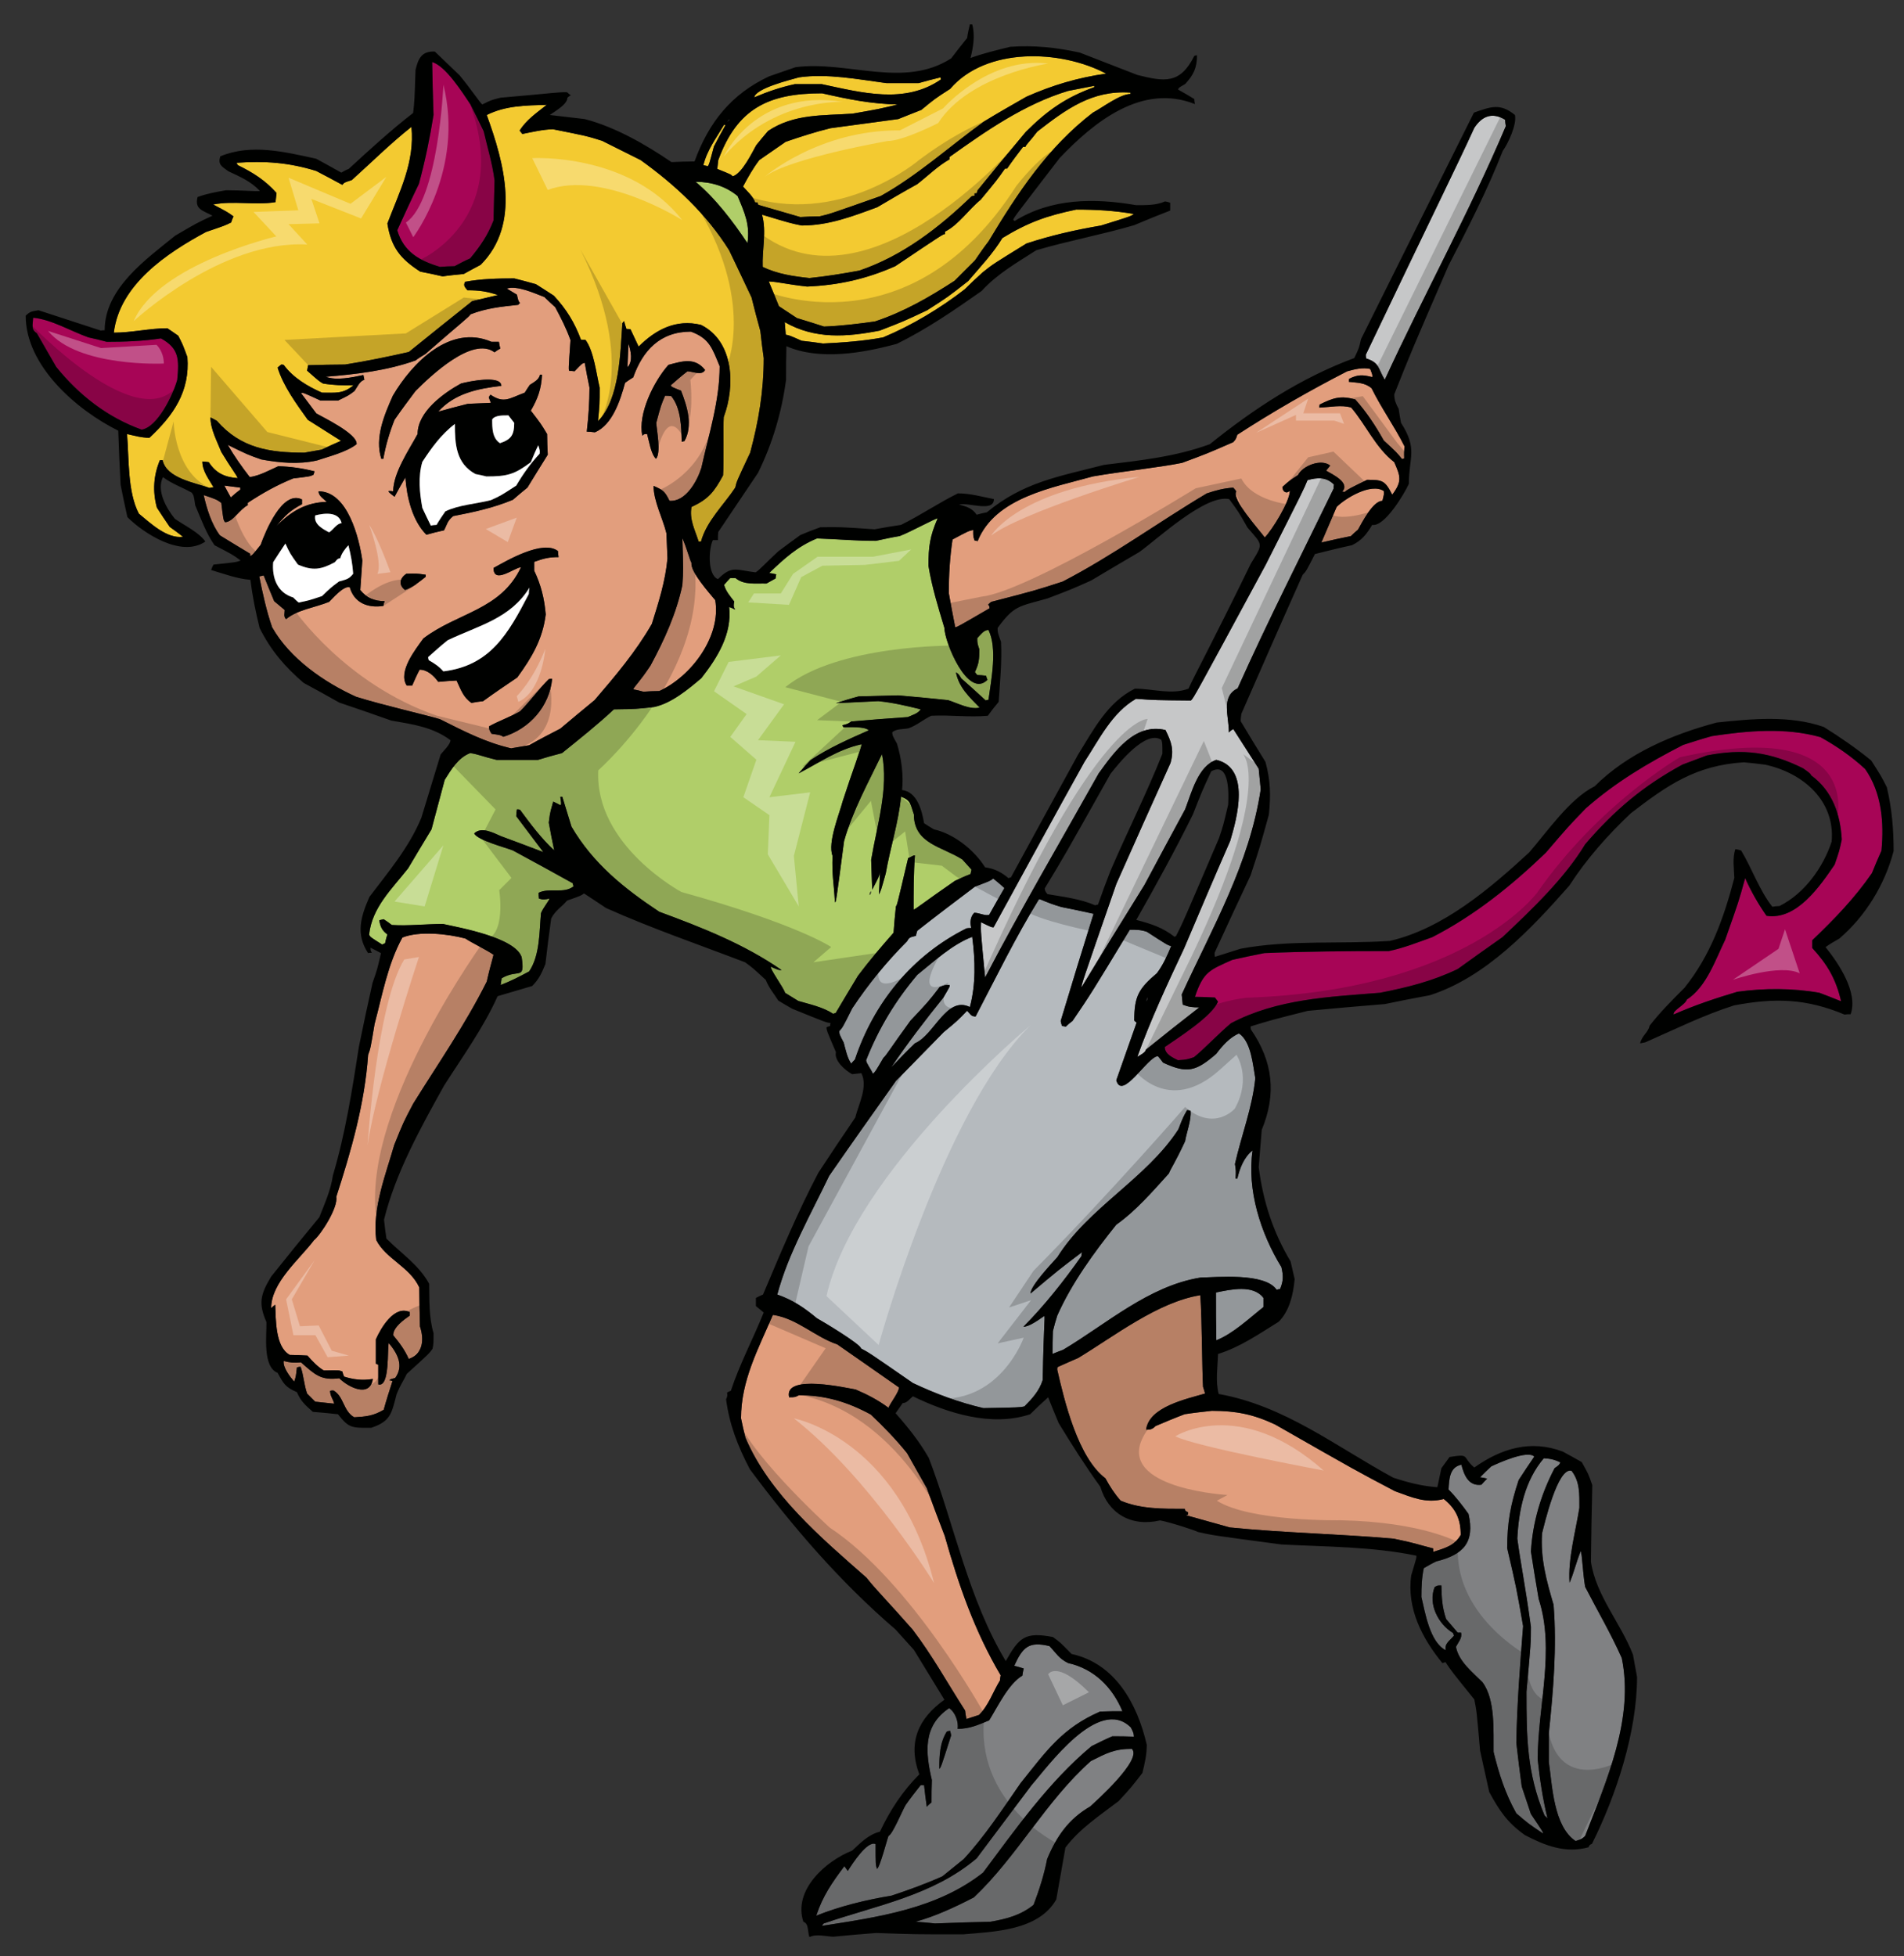
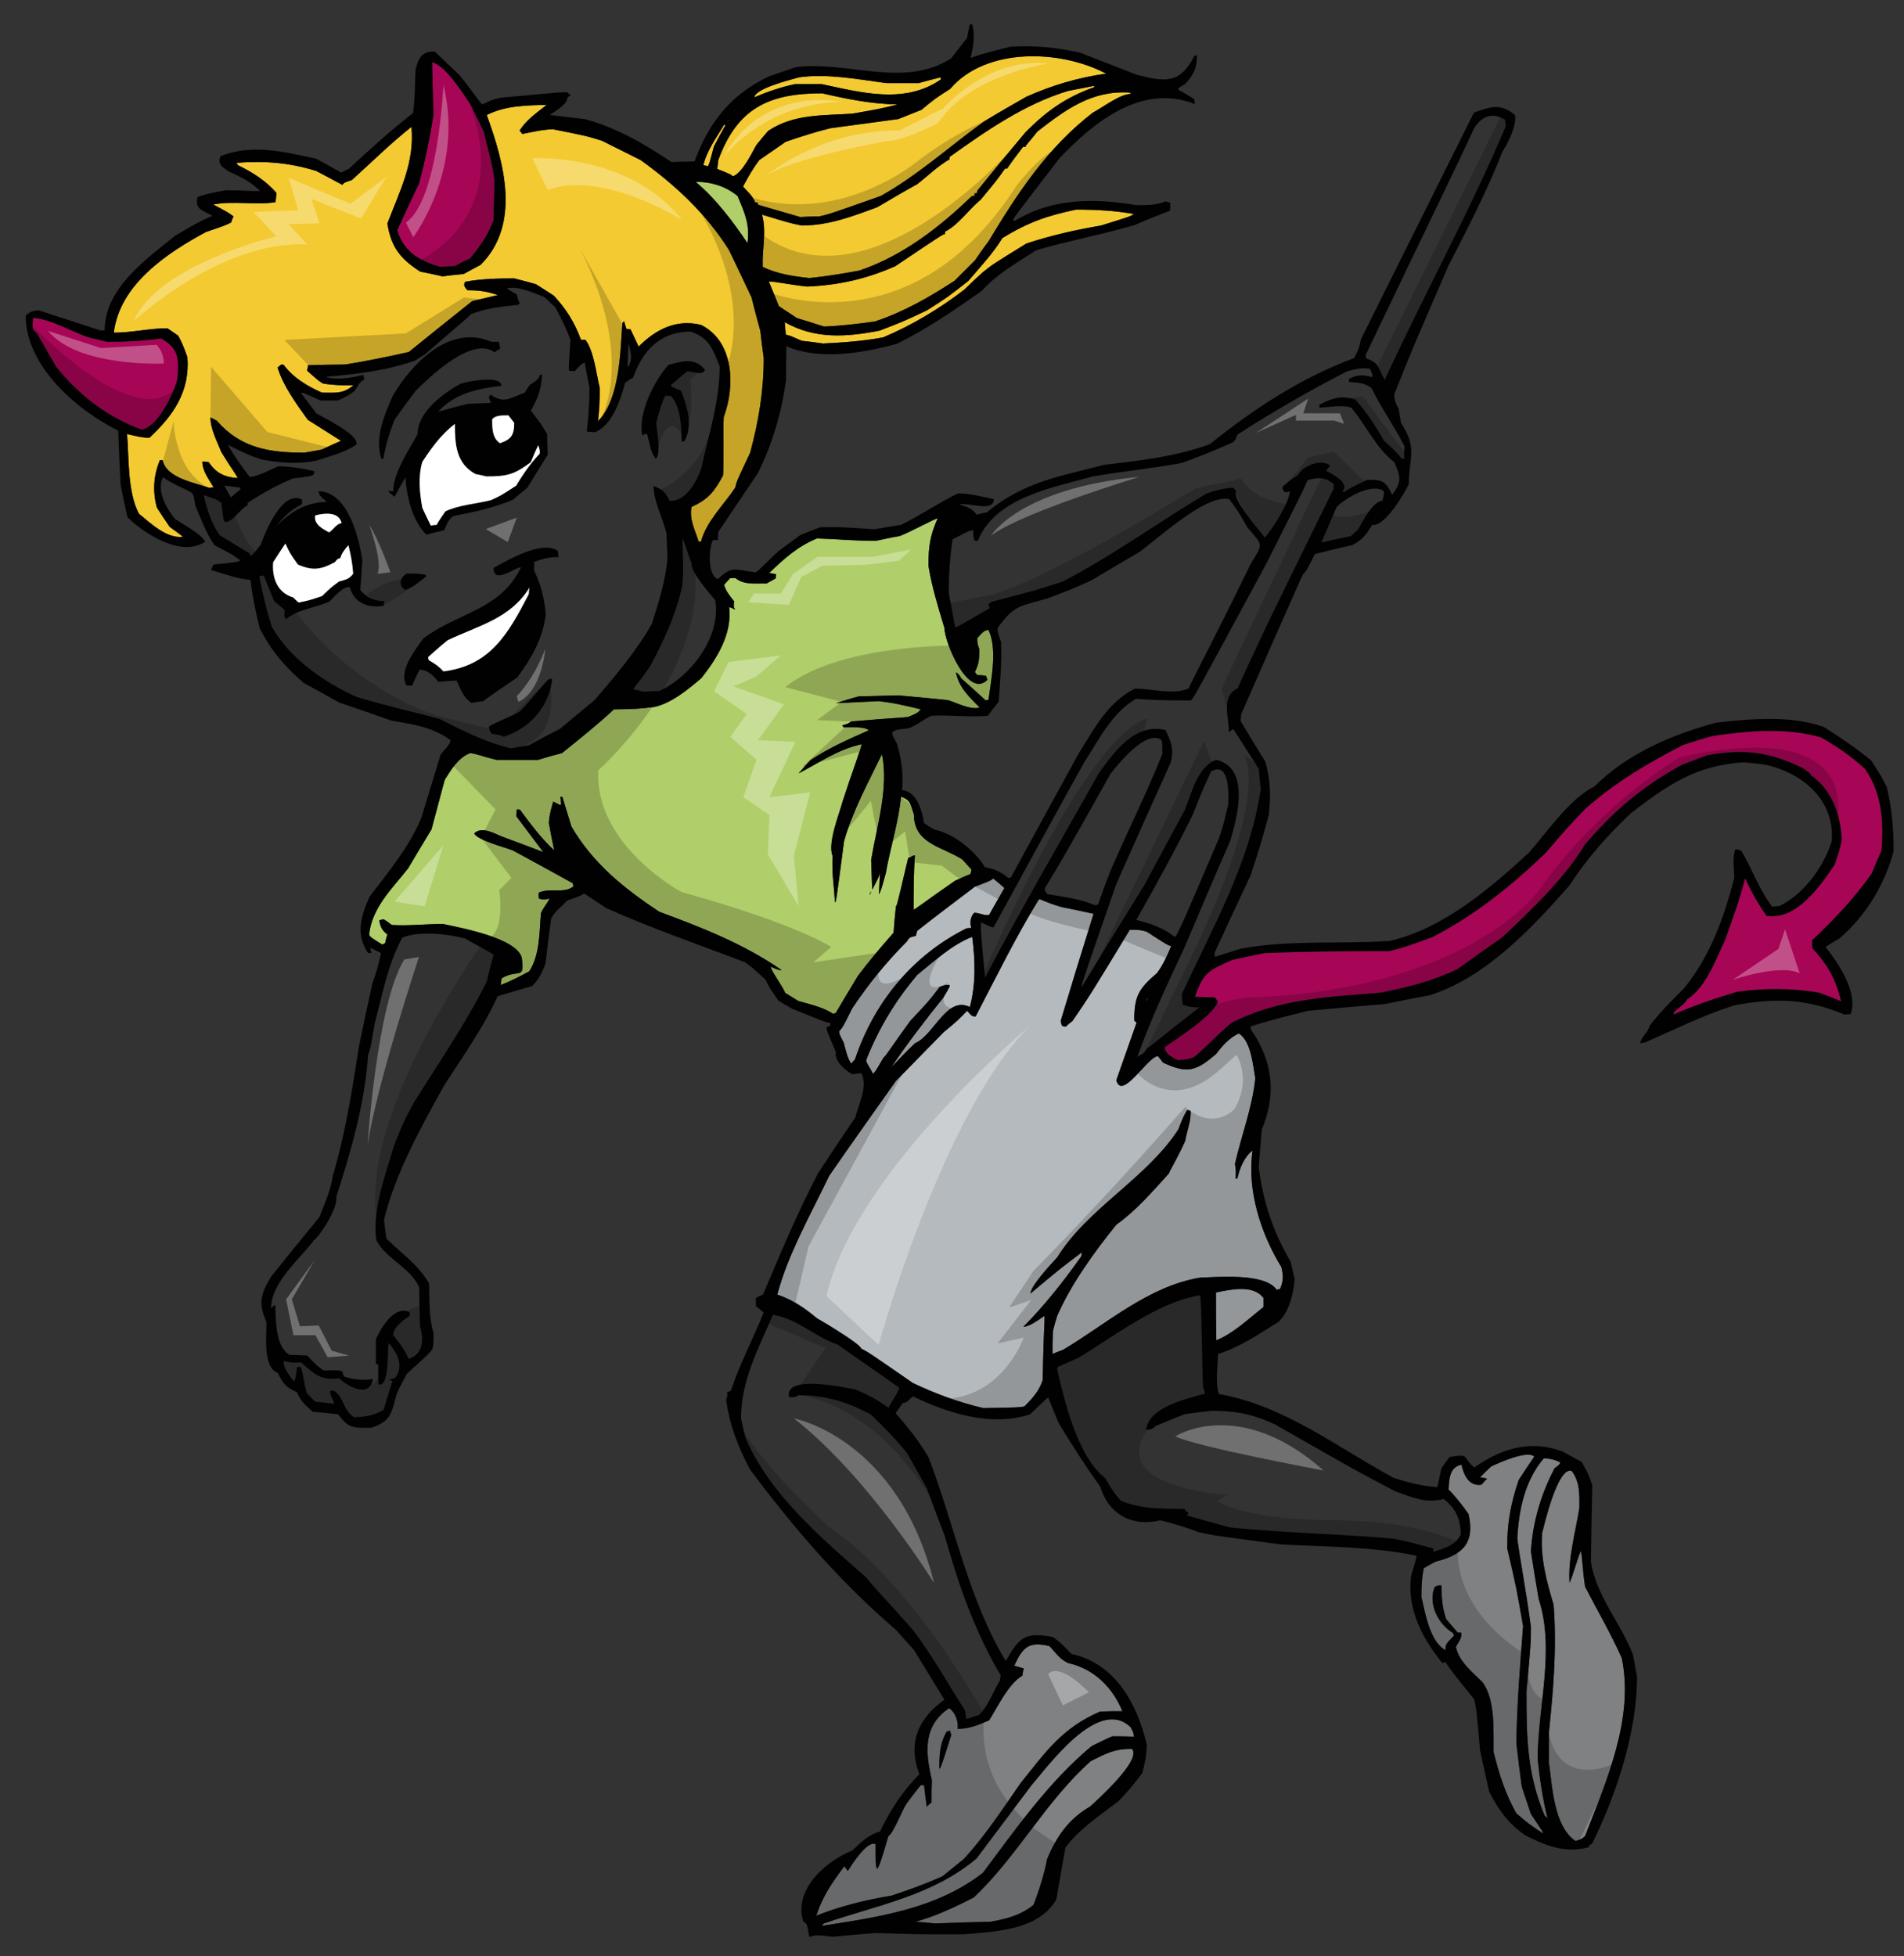
<svg xmlns="http://www.w3.org/2000/svg" version="1.1" id="Layer_1" x="0px" y="0px" width="194.667px" height="200px" viewBox="0 0 194.667 200" style="enable-background:new 0 0 194.667 200;" xml:space="preserve">
  <rect x="0" y="0" width="194.667" height="200" fill="#333333" stroke="none" />
  <path id="color7" style="fill:#808183;" d="M115.621,176.602c0.278,0.554,0.278,0.554,0.312,0.938  c-0.761-0.035-1.489-0.035-2.217-0.035c-0.727,0.312-1.42,0.658-2.114,1.004c-4.333,3.605-7.729,8.423-11.092,12.929  c-4.715,3.71-10.71,4.54-16.464,5.441c0.036-0.103,0.104-0.172,0.173-0.243c5.443-1.869,11.126-2.843,15.633-6.654  c1.872-2.495,3.744-4.99,5.616-7.486C107.059,180.692,112.329,173.311,115.621,176.602z M111.532,180.033  c-4.608,4.092-7.522,9.739-11.96,13.936c-1.941,1.004-3.88,1.906-5.962,2.493c0.659,0.036,1.318,0.104,1.978,0.174  c1.872-0.069,3.744-0.138,5.649-0.174c1.63-0.275,3.12-0.658,4.438-1.731c0.588-1.561,1.072-3.05,1.385-4.68  c0.97-2.321,2.187-4.089,4.403-5.374c0.482-0.449,5.371-4.782,4.264-5.89C113.922,178.787,113.126,179.236,111.532,180.033z   M104.53,171.3c0.034-0.242,0.069-0.485,0.138-0.729c-0.347-0.104-0.658-0.206-0.97-0.277c0.866-1.906,1.491-2.529,3.604-2.011  c0.692,0.729,0.971,1.283,1.906,1.734c2.669,0.588,4.541,2.495,5.547,4.922c-0.764,0-1.527,0-2.288,0.034  c-3.883,1.698-5.477,4.02-8.145,7.349c-1.803,2.6-3.64,5.407-5.788,7.728c-0.729,0.591-1.456,1.181-2.184,1.768  c-1.699,0.761-3.433,1.387-5.201,1.975c-2.564,0.419-5.27,1.075-7.694,2.047c0.659-2.011,1.627-3.398,2.877-5.061  c0.104,0.138,0.209,0.312,0.347,0.485c0.414-0.659,2.01-3.154,2.841-2.739c0,2.08,0,2.08,0.14,2.529  c0.276-0.069,1.039-3.014,1.178-3.361c0.449-0.207,1.387-2.564,1.768-3.188c0.485-0.692,1.006-1.352,1.525-2.011  c0.104,0,0.209,0,0.347,0c0.069,0.729,0.173,1.456,0.276,2.217c0.14-0.173,0.311-0.311,0.485-0.449c0-0.761,0-1.524,0.036-2.288  c-0.659-2.808-0.938-5.545,1.767-7.35c0.624,0.417,0.972,1.388,0.867,2.116c1.213,0,2.045-0.381,3.223-0.866  C101.998,174.487,103.108,172.133,104.53,171.3z M97.251,177.399c-0.033-0.174-0.069-0.311-0.105-0.452  c-0.139,0-0.241,0.036-0.348,0.071c-0.725,1.179-0.762,2.46-0.762,3.813C96.21,180.658,96.21,180.658,97.251,177.399z   M158.841,164.057c0.349,4.4-0.032,8.769-0.484,13.136c0,0.971,0,1.939,0,2.945c0.347,2.391,0.484,6.585,2.738,8.074  c0.625-0.207,0.625-0.207,0.971-0.518c2.183-5.65,5.026-12.025,3.744-18.196c-1.111-2.496-2.495-4.854-3.744-7.28  c-0.243-1.421-0.313-3.43-0.45-3.64c-0.487,1.18-0.694,2.219-1.143,3.226c-0.175-2.462,0.623-5.233,1.004-7.659  c0-1.355,0.071-2.672-0.798-3.781c-1.42-0.449-2.807,5.581-3.014,6.379C157.491,159.341,158.115,161.594,158.841,164.057z   M146.849,159.619c-0.449,0.209-0.865,0.452-1.282,0.692c-0.206,0.973-0.242,1.943-0.242,2.947c0.383,1.594,0.868,4.643,2.495,5.441  c-0.173-0.692,0.453-1.005,0.833-1.49c-0.036-0.104-0.069-0.209-0.105-0.278c-1.492-0.901-2.564-2.944-1.873-4.68  c0.312-0.206,0.348-0.173,0.695-0.173c0.033,1.317,0.068,2.186,0.482,3.433c0.384,0.45,0.764,0.902,1.181,1.388  c0.105,0,0.209,0,0.347,0c0.139,0.554-0.277,0.97-0.521,1.455c0.278,1.489,1.663,2.564,2.704,3.604  c1.353,1.801,1.109,4.991,1.143,7.14c0.554,2.252,1.18,4.229,2.322,6.273c1.213,1.041,1.213,1.041,2.705,2.046  c0.068-0.069,0.068-0.069-1.211-1.978c-0.314-0.934-0.626-1.87-0.938-2.807c-0.207-1.492-0.381-2.98-0.555-4.471  c0.069-3.987,0.381-7.939,0.692-11.926c-0.692-3.951-0.692-3.951-1.628-7.972c0-2.6,0.346-4.471,1.179-6.966  c0.519-0.797,1.039-1.594,1.594-2.394c-0.695-0.692-3.674,0.659-4.403,1.005c-0.381,0.347-0.762,0.729-1.142,1.11  c0.241,0.036,0.484,0.069,0.727,0.139c-0.209,0.206-0.416,0.416-0.59,0.622c-1.282,0.174-1.768-0.934-2.044-2.043  c-1.214,0.243-1.249,1.456-1.317,2.529c0.761,0.763,1.42,1.63,2.043,2.495C150.8,157.643,149.657,158.927,146.849,159.619z   M156.523,166.309c0,1.63,0,1.63-0.453,6.619c0,4.645,0.034,8.319,1.837,12.65c0.103,0.105,0.208,0.21,0.312,0.314  c-0.484-1.977-0.796-4.02-1.004-6.03c0-5.375,1.802-11.196,0.102-16.396c-0.275-1.627-0.555-3.257-0.794-4.851  c0.171-2.983,1.039-5.896,2.424-8.528c0.452-0.311,0.452-0.311,0.59-0.588c-0.59-0.278-1.007-0.384-1.699-0.416  c-1.94,2.286-2.566,5.302-2.704,8.214C155.48,159.895,155.93,161.977,156.523,166.309z" />
  <path id="color6" style="fill:#B5BABE;" d="M129.174,132.686c0,0.315,0,0.626,0,0.935c-1.492,1.181-3.086,2.706-4.817,3.4  c-0.036-1.63-0.036-3.26-0.036-4.889C125.845,131.821,128.131,131.3,129.174,132.686z M126.678,105.651  c-0.937,0.381-1.734,1.283-2.321,2.08c-2.082,1.804-2.983,2.046-5.443,0.901c-0.174-0.242-0.348-0.449-0.519-0.659  c-1.043,0-3.676,4.611-4.263,2.463c0.691-1.977,1.384-3.951,2.078-5.893c-0.104-0.071-0.173-0.138-0.242-0.209  c0-2.496,0.45-3.258,2.321-4.854c0.624-0.833,1.076-1.836,1.456-2.771c-0.347-0.071-0.347-0.071-2.495-1.456  c-0.623-0.21-1.075-0.21-1.734-0.21c-3.951,6.518-3.951,6.518-5.857,9.326c-0.242,0.174-0.485,0.38-0.692,0.588  c-0.138-0.033-0.277-0.07-0.38-0.07c-0.071-0.17-0.104-0.344-0.141-0.518c1.11-3.675,2.22-7.315,3.364-10.955  c-1.111-0.24-2.22-0.485-3.295-0.692c-1.663-0.485-2.044-0.797-2.286-0.797c-2.357,3.813-4.403,8.008-6.483,11.993  c-0.485,0-0.554-0.278-0.866-0.59c-1.006,1.042-1.006,1.042-2.393,2.186c-1.627,1.663-3.257,3.327-4.887,4.992  c-2.286,3.224-4.574,6.444-6.827,9.703c-1.873,3.916-4.161,7.902-5.303,12.133c1.594,0.553,2.771,1.352,4.054,2.424  c0.521,0.279,4.508,2.669,4.508,3.086c0.797,0.416,0.797,0.416,5.303,3.535c2.357,1.108,4.679,1.975,7.208,2.564  c3.709-0.068,3.709-0.068,4.195-0.174c0.796-0.796,1.524-1.594,1.871-2.702c0.105-5.788,0.243-6.24,0.174-6.552  c-0.521,0.345-1.524,1.108-2.147,1.108c2.111-2.114,4.193-4.748,5.925-7.208c0-0.138,0.036-0.278,0.069-0.416  c-2.427,1.837-2.427,1.837-5.267,4.23c0-0.797,2.184-3.085,2.738-3.709c3.154-5.061,9.113-8.041,12.373-13.067  c0.485-1.247,0.485-1.247,0.901-1.975c0.101,0,0.207,0.035,0.348,0.069c0.103,0.934-0.416,2.219-0.555,3.118  c-1.145,2.427-1.387,2.637-1.665,3.293c-1.663,1.839-3.364,3.813-5.371,5.233c-2.256,2.81-4.578,5.997-6.033,9.29  c-0.174,0.52-0.312,1.039-0.45,1.594c-0.033,0.764-0.033,1.525-0.033,2.325c0.345-0.142,0.692-0.279,1.075-0.417  c4.435-2.636,8.732-6.519,14.036-7.384c1.662-0.036,6.62-0.521,7.801,1.248c0.103-0.035,0.206-0.071,0.344-0.071  c0.349-0.83,0.349-1.352,0.14-2.253c-2.113-3.43-3.536-7.867-2.946-11.923c-0.866,0.661-1.315,1.839-1.56,2.876  c-0.07,0-0.139,0-0.172,0c0.033-0.831,0.033-0.831-0.071-1.489c0.658-2.912,1.803-5.857,2.079-8.769  C128.099,108.876,127.925,106.485,126.678,105.651z M96.454,101.979c0.692-1.181,0.692-1.181,0.623-1.285  c-0.485,0-0.485,0-1.004,0.209c-1.18,1.525-1.18,1.525-2.981,3.431c-2.148,2.947-2.426,3.501-2.773,3.813  c-0.831,1.42-0.831,1.42-1.073,1.629c-0.21-0.521-0.659-1.04-0.694-1.387c1.284-3.257,2.983-6.066,5.236-8.733  c1.731-1.387,3.535-3.085,5.614-3.882c0.312,2.391,0.38,4.85-0.242,7.175c-2.394-1.181-3.641,2.876-5.615,3.706  c-0.832,0.8-1.629,1.63-2.426,2.462C92.78,106.656,94.581,104.301,96.454,101.979z M87.406,108.321  c-0.138,0.139-0.276,0.278-0.38,0.416c-0.417-0.625-0.555-1.387-0.764-2.15c-0.45-0.865-0.45-0.865-0.45-1.177  c0.347-0.381,0.347-0.381,1.318-2.322c1.663-2.496,3.501-4.748,5.614-6.863c0.243-0.486,0.452-0.416,0.902-0.555  c0.036-0.173,0.071-0.347,0.14-0.518c1.941-1.527,3.916-3.016,5.891-4.508c1.56-0.588,1.56-0.588,1.872-0.83  c0.383,0.311,0.764,0.622,1.144,0.97c-0.519,0.899-1.039,1.801-1.558,2.736c-0.416,0.14-1.006-0.207-1.527-0.207  c-0.414,0.416-0.449,1.004-0.312,1.561c-0.174,0-0.348,0-0.485,0.033C93.264,97.681,89.348,102.498,87.406,108.321z" />
-   <path id="color5" style="fill:#C6C7C8;" d="M136.349,49.952c-3.295,6.794-6.726,13.518-9.811,20.417  c-1.768,0.866-0.866,2.911-0.901,4.506c0.138-0.14,0.278-0.243,0.452-0.348c0.866,1.353,1.731,2.704,2.601,4.056  c0.068,0.695,0.138,1.387,0.206,2.115c-1.144,7.592-4.889,14.036-8.076,20.971c0.036,0.345,0.069,0.692,0.105,1.039  c0.622,0.243,1.005,0.275,1.697,0.275c-1.837,1.421-3.673,2.88-5.476,4.333c0,0.278-0.659,0.59-0.866,0.729  c1.351-3.779,3.086-7.488,4.782-11.092c1.56-3.673,3.121-7.349,4.715-10.986c0.692-2.324,2.114-7.453-1.42-8.286  c-1.873,0.626-2.531,3.364-3.191,5.06c-1.386,2.567-2.771,5.131-4.157,7.731c-2.151,3.464-4.3,6.933-6.414,10.432  c-0.069-0.138-0.069-0.138,3.538-10.537c1.836-4.125,3.672-8.25,5.542-12.373c0.384-1.353,0.071-2.186-0.518-3.363  c-3.154-0.762-5.267,2.288-6.827,4.437c-3.883,6.932-7.937,13.829-11.612,20.866c-0.449-4.68-0.449-4.68-0.416-5.65  c1.073,0.519,1.073,0.519,1.282,0.519c3.085-5.647,6.169-11.298,9.29-16.912c1.524-2.324,2.807-5.027,5.267-6.449  c1.977,0.139,1.977,0.139,5.617,0.173c0.312-0.312,0.312-0.312,7.657-13.899c3.886-7.694,3.886-7.694,4.267-8.631  c1.003-0.276,1.905-0.346,2.702,0.451C136.349,49.676,136.349,49.814,136.349,49.952z M141.58,38.827  c3.987-8.666,8.667-17.158,12.376-25.927c-0.033-0.243-0.069-0.451-0.069-0.659c-1.318-0.797-2.357-0.38-3.154,0.832  c-1.837,4.021-3.709,7.73-11.09,23.188c0,0.104,0,0.243,0.032,0.382C141.062,37.092,140.855,37.613,141.58,38.827z" />
-   <path id="color4" style="fill:#E29E7D;" d="M64.253,35.152c0.243,0.694,0.485,1.802-0.104,2.392  C64.183,36.746,64.219,35.949,64.253,35.152z M79.018,134.421c-1.489,3.466-3.256,6.724-3.256,10.569  c0.138,0.66,0.277,1.318,0.449,1.978c2.462,5.788,7.765,10.261,12.376,14.316c1.04,1.316,2.219,2.46,4.713,5.304  c2.01,2.633,3.57,5.476,5.374,8.282c0.033,0.277,0.068,0.555,0.138,0.867c0.417-0.139,0.832-0.279,1.282-0.417  c1.004-1.004,1.423-2.357,2.148-3.534c0-0.175,0.036-0.349,0.068-0.522c-2.669-4.506-4.296-9.218-5.719-14.244  c-0.623-1.631-1.249-3.257-1.837-4.887c-0.694-1.213-1.353-2.393-2.01-3.57c-1.145-1.421-2.393-2.703-3.711-3.952  c-2.355-1.282-4.644-1.978-7.346-1.978c-0.416,0.21-0.416,0.21-1.007,0.21c-0.587-2.46,6.066-0.902,6.794-0.797  c1.213,0.519,2.289,1.073,3.362,1.869c0.21-0.518,1.075-1.591,1.075-2.078c-2.115-1.49-4.23-2.946-6.309-4.402  C83.317,136.674,81.48,134.766,79.018,134.421z M123.905,144.23c2.459,0,4.227,0.348,6.446,1.387  c8.319,4.749,8.319,4.749,12.271,6.828c1.731,0.623,3.154,1.282,4.99,0.797c1.25,1.006,1.734,2.079,1.734,3.673  c-0.659,1.145-1.665,1.355-2.807,1.735c0-0.14,0-0.243,0-0.349c-1.63-0.415-1.84-0.554-4.057-1.004  c-5.545-0.484-11.195-0.59-16.742-1.145c-1.49-0.415-2.981-0.832-4.471-1.248c0.068-0.036,0.138-0.069,0.206-0.069  c0-0.105,0-0.173,0-0.242c-0.275-0.105-0.275-0.105-0.344-0.346c-2.218,0-4.506,0.034-6.552-0.832  c-0.623-0.695-1.109-1.456-1.561-2.286c-2.808-2.117-4.192-7.905-4.922-11.094c0-0.104,0-0.209,0.035-0.278  c0.694-0.312,1.387-0.623,2.114-0.935c3.674-2.22,8.146-5.722,12.479-6.414c0.174,2.669,0.174,7.523,0.275,9.359  c0.071,0.207,0.142,0.452,0.21,0.694c-1.873,0.555-5.753,1.352-6.03,3.707c0.449,0,0.658-0.069,0.97-0.381  c0.971-0.414,1.975-0.833,2.979-1.213C122.032,144.436,122.969,144.334,123.905,144.23z M47.582,95.946  c0.485,0.348,2.322,1.249,2.877,1.663c-0.243,0.904-0.485,1.803-0.693,2.741c-2.184,4.365-4.957,8.353-7.521,12.478  c-1.005,1.906-1.005,1.906-1.941,4.228c-0.867,3.017-2.253,6.482-1.838,9.706c0.971,1.941,3.433,2.738,4.402,4.854  c0,1.315,0.036,2.633,0.069,3.984c0.417,1.249,0.383,2.774-1.143,3.328c-0.416-0.938-0.936-1.63-1.594-2.426  c0-0.831,1.108-1.595,1.698-2.011c0-0.138,0-0.243,0-0.348c-1.56-0.762-2.947,1.597-3.467,2.774c0,0.832,0,1.665,0,2.495  c0.069,0.033,0.138,0.069,0.243,0.105c0,0.659,0,1.318,0,2.011c1.213,0.345,0.901-3.676,1.074-4.23  c0.902,1.076,1.561,2.322,0.659,3.571c-0.52,0.139-0.52,0.139-0.59,0.242c0.104,0,0.208,0.034,0.313,0.069  c-0.313,0.971-0.624,1.941-0.901,2.945c-1.074,0.626-1.802,0.695-3.016,0.764c-1.144-0.659-1.039-2.115-2.115-2.738  c-0.138,0-0.243,0-0.346,0.035c0,0.555,0.312,0.831,0.417,1.316c-0.658-0.069-1.317-0.138-1.941-0.207  c-0.277-0.278-0.554-0.555-0.831-0.833c-0.313-0.901-0.347-1.836-0.659-2.738c-0.139,0-0.278,0.036-0.381,0.068  c-0.104,0.938-0.104,0.938-0.277,1.456c-0.416-0.484-1.178-1.456-1.075-2.114c0.659,0.174,1.075,0.209,1.768,0.138  c1.422,1.249,2.011,1.873,3.917,1.63c0.902,0.901,3.12,2.046,3.432,0.071c-1.074,0.172-1.942,0.069-2.945-0.242  c-0.069-0.175-0.14-0.348-0.174-0.521c-0.346-0.138-0.346-0.138-1.906-0.104c-0.659-0.416-1.144-0.935-1.664-1.525  c-0.624-0.032-1.214-0.068-1.803-0.068c-1.491-0.797-1.421-3.604-1.491-5.13c-0.138,0.102-0.278,0.208-0.415,0.346  c0-2.634,2.912-4.991,4.368-6.93c0.728-0.591,2.496-3.364,2.288-4.439c1.526-4.713,2.912-9.53,3.258-14.521  c0.244-0.659,0.244-0.659,0.659-3.154c0.797-2.981,1.351-6.135,2.842-8.838C42.868,95.149,45.78,95.463,47.582,95.946z   M54.098,76.19c1.041-0.588,2.114-1.145,3.189-1.698c1.144-0.971,2.323-1.941,3.5-2.912c2.115-2.461,4.228-4.957,5.858-7.798  c0.691-2.219,1.385-4.368,1.594-6.69c-0.035-0.866-0.07-1.733-0.104-2.564c-0.382-1.561-1.318-3.294-1.318-4.853  c0.937,0.416,1.145,0.52,1.629,1.526c1.664,0.138,2.842-2.045,3.258-3.363c0.763-3.432,1.872-6.863,1.872-10.397  c-0.762-1.837-1.039-2.843-2.946-3.536c-3.154,0-4.922,1.941-5.893,4.678c-0.277,0.174-0.554,0.349-0.832,0.556  c-0.485,1.767-1.282,4.297-3.085,5.06c-0.277-0.035-0.554-0.069-0.831-0.069c0.172-1.491,0.277-3.017,0.277-4.506  c-0.174-0.867-0.346-1.699-0.485-2.532c-0.277,0.07-0.277,0.07-1.04,0.867c-0.174-0.034-0.346-0.034-0.52-0.034  c-0.104-0.104-0.104-0.104,0.104-3.155c-0.415-1.177-0.97-2.252-1.561-3.361c-0.381-0.347-0.763-0.693-1.109-1.04  c-1.004-0.382-2.807-1.213-3.848-0.867c0.347,0.208,0.693,0.417,1.041,0.625c0.138,0.624,0.138,0.624,0.311,0.867  c-0.07,0.034-0.139,0.104-0.174,0.173c-1.698,0.174-3.292,0.347-4.886,0.971c-0.104,0.243-1.006,0.901-4.61,4.055  c-0.346,0.208-0.694,0.416-1.005,0.659c-2.912,1.039-6.101,1.421-9.185,1.664c1.076,0.417,2.704,0.069,3.848-0.174  c0.036,0.14,0.07,0.313,0.104,0.486c-0.485,0.139-0.694,0.693-1.005,1.144c-0.59,0.451-0.59,0.451-1.665,0.969  c-0.624,0-1.248,0-1.836,0c-1.733-0.797-1.733-0.797-1.976-0.763c0.52,0.694,1.04,1.387,1.56,2.081  c0.485,0.312,4.264,2.08,4.126,3.153c-1.006,0.797-2.808,1.25-4.056,1.665c-1.872,0.416-3.813,0.242-5.685-0.104  c-1.387-0.486-1.387-0.486-3.432-1.49c0.659,1.144,1.421,2.218,2.253,3.292c1.005-0.139,1.976-0.693,2.912-1.108  c1.282,0.034,2.461,0.208,3.708,0.52c-0.034,0.103-0.069,0.208-0.104,0.346c-0.348,0.173-0.348,0.173-2.08,0.38  c-1.698,0.693-3.12,1.491-4.646,2.497c0,0.069,0,0.14,0,0.242c-0.831,0.416-1.525,1.734-2.322,1.734  c-0.173-0.244-0.173-0.244-0.382-1.976c-0.485-0.348-0.485-0.348-1.802-0.798c0.312,1.386,0.797,2.982,1.665,4.125  c1.005,0.623,2.044,1.247,3.084,1.872c0,0.069,0,0.138,0,0.242c0.243-0.103,0.243-0.103,1.075-1.143  c0.485-1.353,2.218-5.649,4.228-4.646c0,0.14,0,0.312,0,0.487c-1.177,0.623-1.733,1.143-2.6,2.217  c1.49-1.49,2.981-2.392,5.129-2.461c-0.312-0.312-0.832-0.589-0.832-1.076c2.981,0,4.161,4.819,4.472,7.072  c-0.069,1.006-0.139,2.011-0.208,3.017c0.625,0.797,1.456,1.143,2.497,1.143c-0.07,0.139-0.104,0.313-0.139,0.485  c-1.594,0.243-2.981-0.311-3.432-1.906c-0.658-0.208-1.907,1.318-2.113,1.491c-1.456,0.589-3.224,0.797-4.403,1.768  c-0.277-0.277-0.138-0.59-0.138-0.937c-0.381-0.311-0.729-0.623-1.075-0.901c-0.382-0.9-0.727-1.768-1.074-2.634  c-0.174,0.033-0.313,0.069-0.451,0.104c0.347,1.733,0.728,3.501,1.316,5.199c1.803,3.189,5.303,5.616,8.595,7.106  c2.912,0.901,7.072,1.837,8.562,2.289c2.425,1.213,4.679,2.391,7.278,2.98C52.85,76.399,53.473,76.294,54.098,76.19z M68.343,37.302  c1.422-0.382,2.704-0.798,3.744,0.52c-0.312,0.624-1.282,0.138-1.802,0.138c-0.589,0.451-1.143,0.937-1.697,1.421  c0.069,0.174,0.069,0.174,1.04,0.556c0.623,1.594,1.248,3.569,0.346,5.163c-0.103,0-0.208,0.035-0.277,0.069  c-0.034-1.525-0.069-3.465-1.075-4.68c-0.209-0.035-0.415-0.035-0.624-0.035c-0.416,0.972-0.416,0.972-0.901,2.774  c0.035,0.692,0.521,3.12-0.034,3.673c-0.521-0.52-0.694-1.802-0.902-2.53c-0.312,0-0.312,0-0.485,0.173  C65.19,42.327,66.854,38.964,68.343,37.302z M39.193,46.902c-0.069,0-0.138,0-0.208,0c-0.693-2.148,0.312-4.506,1.178-6.447  c1.976-3.363,5.858-7.347,10.086-5.51c0.244,0,0.485,0,0.763,0c0.036,0.207,0.069,0.45,0.138,0.692  c-0.208,0.104-0.415,0.243-0.588,0.382c-2.253-1.698-6.585,2.46-8.076,3.952c-0.728,0.969-1.456,1.941-2.149,2.946  C39.818,44.232,39.436,45.516,39.193,46.902z M39.748,50.195c0.139,0,0.279,0,0.451,0.033c0-1.871,1.629-4.262,2.496-5.856  c0-2.288,2.669-4.195,4.437-5.165c0.763-0.207,4.125-0.902,4.125,0.242c-2.393,0.277-4.784,0.764-6.449,2.635  c1.005-0.276,2.011-0.555,3.015-0.798c0.763-0.033,1.561-0.069,2.359-0.103c-0.07-0.208-0.14-0.382-0.208-0.554  c0.033-0.104,0.104-0.207,0.174-0.277c1.386,0.934,1.906,0.38,3.5-0.208c0.174-0.277,0.346-0.554,0.52-0.797  c0.415-0.277,0.936-0.519,1.04-1.041c0.069,0,0.138,0,0.208,0c-0.071,1.421-0.417,2.427-1.145,3.674  c1.039,1.353,1.039,1.353,1.664,2.393c0,0.693,0.034,1.387,0.067,2.113c-0.692,1.11-1.385,2.22-2.079,3.363  c-0.52,0.416-1.005,0.833-1.491,1.249c-2.01,0.832-3.952,1.249-6.1,1.664c-0.624,0.521-0.588,0.798-0.936,1.456  c-0.624,0.139-1.213,0.277-1.802,0.45c-1.456-1.455-2.01-3.88-2.149-5.856c-0.381,0.658-0.763,1.317-1.109,1.976  C39.713,50.299,39.713,50.299,39.748,50.195z M41.551,58.652c1.005-0.034,1.005-0.034,1.976,0.104c0,0.069,0,0.138,0,0.208  c-0.658,0.52-1.352,1.108-2.115,1.352C40.719,59.796,40.857,59.103,41.551,58.652z M48.205,71.858  c-0.866-0.59-1.074-1.353-1.525-2.289c-0.623,0.035-1.248,0.069-1.872,0.139c-0.45-0.624-1.108-1.248-1.905-1.248  c-0.277,0.52-0.52,1.074-0.763,1.629c-0.208,0-0.38,0-0.554,0c-0.936-1.421,0.901-3.71,1.697-4.819  c3.502-2.668,7.903-2.877,9.983-7.278c-0.625,0-2.809,1.802-2.809,0.069c1.387-0.762,5.027-2.912,6.586-1.733  c0,0.208,0.035,0.417,0.069,0.625c-1.004,0-1.523,0.139-2.495,0.485c0,0.277,0,0.589,0,0.902c0.693,1.456,1.039,2.841,1.179,4.471  c-0.311,2.53-1.421,4.402-2.912,6.447c-1.179,0.797-2.357,1.594-3.5,2.425C48.968,71.719,48.586,71.789,48.205,71.858z   M50.251,75.012c-0.243-0.415-0.243-0.415-0.243-0.761c1.005-0.555,2.115-0.937,3.155-1.525c1.039-1.041,1.907-2.254,2.946-3.294  c0.104-0.034,0.207-0.034,0.345-0.034c-0.275,2.807-2.286,5.096-4.989,5.927C51.186,75.151,51.186,75.151,50.251,75.012z   M73.127,61.356c0.625,3.708-2.461,7.799-5.719,9.29c-0.555,0-1.108,0.034-1.63,0.067c-0.346-0.104-0.693-0.174-1.039-0.242  c0.208-0.416,0.589-0.659,1.768-2.426c1.421-2.635,2.635-5.304,3.258-8.214c0.104-1.56,0.104-1.56,0-4.817  c0.451,1.005,0.797,2.356,0.936,2.529C70.562,58.443,72.502,60.593,73.127,61.356z M97.666,64.129  c-0.243-1.179-0.449-2.357-0.659-3.501c0-1.872,0.106-3.64,0.382-5.476c1.629-0.867,1.629-0.867,2.114-0.97  c0,0.484-0.035,0.623,0.138,1.074c0.104,0,0.21,0.034,0.312,0.069c1.804-4.506,7.732-5.477,11.786-6.62  c2.773-0.486,6.932-0.936,9.116-1.387c2.53-0.936,2.53-0.936,5.233-2.115c0.275-0.311,0.275-0.311,0.417-0.761  c3.64-2.358,7.381-4.505,11.229-6.483c0.764-0.208,1.56-0.415,2.357-0.242c0.242,0.624,0.242,0.624,0.209,0.833  c-0.971-0.243-1.456-0.278-2.357,0.173c-0.033,0.104-0.033,0.208-0.033,0.311c0.898,0.105,1.627,0.07,2.322,0.658  c1.004,2.046,2.356,3.917,3.361,5.927c-0.036,0.416-0.036,0.833-0.036,1.249c-0.069,0-0.138,0.033-0.207,0.069  c-0.521-0.659-0.521-0.659-1.872-1.907c-0.833-1.491-1.768-2.912-2.912-4.194c-1.489-0.415-2.253-0.173-3.64,0.52  c-0.033,0.105-0.033,0.208-0.033,0.312c1.004-0.033,2.286-0.312,3.257,0c1.561,1.838,2.46,4.056,4.4,5.581  c0.659,1.49,0.798,1.976-0.207,3.327c-0.728-1.456-1.006-1.525-2.563-1.525c-1.908,0.936-1.908,0.936-2.322,1.248  c-0.105-0.035-0.174-0.035-0.243-0.035c0.902-0.9-1.039-1.802-1.629-2.148c0.138-0.174,0.275-0.347,0.416-0.52  c-0.901-0.727-2.81,0-3.293,0.971c-0.901,0.589-0.901,0.589-1.594,1.213c0,0.45,0.381,0.763,0.762,0.382  c0,1.109-1.837,4.055-2.566,4.783c-0.519-0.728-3.431-3.917-2.91-4.714c-0.104-0.139-0.207-0.277-0.312-0.38  c-1.007,0.069-1.768,0.277-2.705,0.589c-4.956,2.946-9.635,6.378-14.73,9.012c-2.771,0.901-2.771,0.901-7.313,2.079  c-0.105,0.07-0.207,0.174-0.313,0.279c0.138,0.172,0.138,0.172,0.138,0.38C97.945,64.059,97.945,64.059,97.666,64.129z   M141.478,50.195c0.035,0.312,0.035,0.312-0.141,1.005c-0.968,0-2.079,2.218-2.495,2.946c-0.243,0.208-0.486,0.417-0.726,0.658  c-1.006,0.208-2.011,0.416-3.017,0.659c0.518-1.213,1.039-2.425,1.561-3.64C137.526,50.958,140.16,49.329,141.478,50.195z   M24.567,50.058c0-0.07,0-0.141,0-0.209c-0.554-0.069-1.109-0.138-1.629-0.208c0.208,0.382,0.416,0.798,0.658,1.213  C23.909,50.576,24.221,50.299,24.567,50.058z" />
  <path id="color3" style="fill:#A70556;" d="M185.289,96.917c1.561,1.698,2.427,3.19,2.947,5.443  c-0.764-0.314-1.491-0.591-2.22-0.869c-2.737-0.485-5.649-0.485-8.388-0.104c-2.217,0.659-4.4,1.387-6.517,2.324  c-0.104-0.417,1.179-0.97,1.353-1.527c2.01-1.283,2.947-4.123,3.918-6.1c1.384-3.915,1.384-3.915,2.044-6.309  c0.625,1.386,1.316,2.6,2.184,3.849c3.085,0.485,5.475-3.049,6.968-5.233c0.485-1.42,0.485-1.42,0.728-2.565  c-0.138-2.531-0.937-4.955-3.119-6.551c-0.103-0.21-0.103-0.21-0.832-0.728c-3.361-1.665-6.1-2.045-9.844-1.317  c-0.83,0.311-1.663,0.625-2.496,0.935c-4.021,2.183-6.933,4.646-9.946,8.145c-2.114,3.502-5.512,6.726-8.457,9.5  c-1.524,1.073-3.05,2.148-4.574,3.257c-2.601,1.247-5.13,1.872-7.939,2.424c-5.197,0.418-10.537,0.626-15.249,3.121  c-1.354,1.145-2.704,2.6-3.777,3.467c-0.728,0.242-0.728,0.242-1.63,0.312c-0.555-0.279-1.354-0.624-1.354-1.353  c1.354-0.937,4.853-3.153,5.442-4.646c-0.105-0.138-0.209-0.275-0.312-0.413c-0.694-0.036-1.387-0.072-2.046-0.072  c0.868-2.598,1.524-2.738,3.813-3.778c1.075-0.243,2.185-0.482,3.292-0.692c4.23-0.173,8.493-0.209,12.722-0.209  c1.524-0.312,2.98-0.899,4.436-1.42c4.332-2.217,8.111-5.269,11.611-8.631c2.286-2.669,2.286-2.669,4.09-4.539  c3.086-2.705,6.309-4.611,9.946-6.482c0.971-0.312,1.943-0.624,2.947-0.901c3.673-0.555,7.486-0.9,11.091,0.104  c1.63,0.901,3.19,1.975,4.574,3.256c1.699,2.426,1.942,5.477,1.666,8.355c-0.348,0.761-0.659,1.525-0.971,2.286  c-1.768,2.567-3.848,4.715-6.1,6.864C185.289,96.362,185.289,96.641,185.289,96.917z M14.481,43.921  c-3.501-1.248-6.447-3.569-8.735-6.412c-0.659-1.144-1.317-2.288-1.976-3.433c-0.624-0.415-0.416-0.797-0.381-1.593  c1.872,0.172,3.882,1.386,5.65,2.009c0.624,0.139,1.247,0.277,1.872,0.452c1.872,0,3.709-0.07,5.546-0.347  c1.837,1.005,1.871,2.114,1.664,4.229C17.705,40.352,16.11,43.678,14.481,43.921z M44.983,27.284c0.484-0.034,0.97-0.069,1.49-0.069  c0.52-0.277,1.04-0.555,1.594-0.797c1.041-1.248,1.803-2.358,2.392-3.883c0.035-1.386,0.07-2.738,0.104-4.09  c-0.208-1.697-0.728-3.362-1.108-5.025c-0.451-0.935-0.902-1.837-1.352-2.738c-0.797-1.179-2.531-3.951-3.918-4.333  c0.036,1.802,0.07,3.604,0.139,5.408c-0.381,2.391-0.866,4.713-1.491,7.036c-0.762,1.56-1.49,3.154-2.217,4.748  C41.272,25.759,42.903,26.66,44.983,27.284z" />
-   <path id="color2" style="fill:#B0CE69;" d="M91.357,95.358c0.069-0.901,0.138-1.803,0.243-2.705  c0.103-0.069,0.103-0.069,1.247-4.922c0.314-0.102,0.521-0.311,0.695-0.276c-0.138,1.836-0.138,3.673-0.138,5.545  c0.243-0.069,0.97-0.695,4.227-2.945c0.521-0.242,1.039-0.488,1.594-0.695c0.035-0.173,0.069-0.311,0.104-0.45  c-0.314-0.347-0.623-0.692-0.937-1.039c-2.044-1.318-4.956-1.596-4.956-4.61c-0.348-0.97-0.278-1.456-1.318-1.803  c-0.243,2.567-1.108,5.27-1.559,7.834c-0.485,1.734-0.485,1.734-0.694,2.151c0.036-0.764,0.069-1.525,0.104-2.253  c-0.104,0.449-0.104,0.449-0.797,1.768c-0.036-1.04-0.069-2.046-0.105-3.05c0.59-3.502,1.804-7.28,1.109-10.815  c-1.387,2.876-3.014,5.824-3.88,8.907c-0.832,6.345-0.832,6.345-0.938,6.205c-0.104-1.975-0.311-2.634-0.242-4.713  c-0.519-1.354,0.695-4.263,1.04-5.581c0.938-2.912,1.873-5.338,1.941-5.823c-2.424,0.519-4.297,1.872-6.447,2.98  c0.383-0.45,0.797-0.901,1.213-1.352c1.873-1.248,3.918-2.148,5.962-3.05c-0.416-0.415-1.975-0.312-2.598-0.312  c-0.036-0.07-0.072-0.139-0.105-0.207c0.554-0.139,0.554-0.139,0.902-0.382c1.905-0.173,3.847-0.312,5.788-0.451  c0.45-0.207,1.039-0.346,1.316-0.797c-1.42-0.346-2.877-0.694-4.333-0.832c-1.456,0.069-2.912,0.138-4.332,0.209  c0.764-0.243,1.525-0.485,2.322-0.694c1.351-0.034,2.705-0.069,4.056-0.103c1.698,0.139,3.397,0.311,5.093,0.485  c0.972,0.312,2.253,1.005,3.226,0.763c-1.074-1.109-2.114-2.046-2.426-3.605c0.276,0.174,0.276,0.174,0.554,0.624  c0.833,0.728,1.663,1.49,2.496,2.253c0.068-0.036,0.174-0.07,0.278-0.07c0.276-2.045,0.935-5.233,0-7.14  c-0.485,0-0.8,0.485-1.144,0.832c0,0.52,0,0.52,0.206,1.143c0,1.006-0.033,1.457-0.449,2.323c0.068,0.105,0.138,0.208,0.243,0.313  c0.277,0,0.589,0.035,0.901,0.069c0.035,0.14,0.068,0.277,0.138,0.416c-2.011,2.011-4.401-3.916-4.401-5.303  c-0.623-2.08-1.282-4.194-1.629-6.342c0-1.976,0.138-3.015,0.935-4.853c-0.207-0.035-2.703,1.352-3.88,1.802  c-0.832,0.139-1.629,0.313-2.426,0.487c-2.184,0-3.224-0.14-6.031-0.243c-2.011,0.832-3.328,2.044-4.887,3.535  c0.24,0.035,0.483,0.069,0.728,0.138c-0.036,0.138-0.071,0.278-0.071,0.417c-0.312,0.173-0.623,0.346-0.935,0.52  c-1.075-0.036-2.288,0.173-3.154-0.554c-0.208,0-0.382,0-0.554,0c-0.208,0.208-0.415,0.451-0.623,0.694  c0.208,0.693,0.59,1.108,1.039,1.697c-0.07,0.382-0.104,0.521,0.104,0.833c-0.208-0.103-0.415-0.208-0.623-0.276  c0.312,2.772-1.215,5.199-2.842,7.278c-1.353,1.145-3.051,2.565-4.819,2.947c-1.838,0.208-1.838,0.208-4.125,0.243  c-1.663,1.56-3.5,3.015-5.303,4.471c-0.833,0.208-1.664,0.451-2.461,0.694c-1.421,0-2.842,0-4.23,0  c-1.455-0.348-1.905-0.59-2.702-0.694c-1.248,0.485-1.942,1.698-2.601,2.738c-0.449,1.665-0.901,3.364-1.351,5.06  c-0.797,1.318-1.595,2.636-2.392,3.987c-1.664,2.113-3.709,4.021-3.986,6.795c0.139,0.24,0.139,0.24,1.353,1.004  c0.069-0.069,0.172-0.105,0.277-0.138c0.069-0.314,0.138-0.623,0.243-0.901c-0.52-0.381-0.728-0.761-0.833-1.456  c0.139-0.036,0.277-0.069,0.451-0.104c0.277,0.173,0.556,0.383,0.833,0.59c1.698,0.105,3.5-0.104,5.232-0.104  c1.733,0.383,7.384,1.387,8.042,3.397c0.346,2.427-0.313,1.144-2.046,2.148c-0.034,0.209-0.069,0.452-0.104,0.694  c1.005-0.383,1.941-0.866,2.912-1.387c1.109-1.629,1.04-4.054,1.213-5.962c0.243-0.588,0.797-1.213,0.866-1.489  c-0.451,0.102-0.658,0.138-1.074,0c-0.034-0.209-0.034-0.416-0.034-0.59c1.11-0.554,2.565,0.139,3.569-0.658  c-0.035-0.103-0.069-0.208-0.069-0.312c-2.044-1.144-4.091-2.253-6.135-3.361c-0.797-0.312-3.604-1.04-3.952-1.734  c0.728-0.728,1.941-0.069,2.738,0.278c1.422,0.521,2.876,1.073,4.333,1.629c-0.936-1.249-1.873-2.462-2.772-3.675  c0-0.24,0.034-0.483,0.07-0.692c0.104,0,0.208,0,0.312,0.036c1.074,1.456,2.184,2.945,3.5,4.159  c-0.208-0.971-0.382-1.908-0.555-2.843c0.138-1.246,0.242-1.315,0.45-2.148c0.242,0.104,0.485,0.243,0.762,0.381  c0.07-0.171,0.07-0.171-0.034-0.866c0.069,0,0.138,0,0.207,0c0.312,1.006,0.624,2.01,0.937,3.05c2.217,3.778,5.372,6.309,8.977,8.7  c4.332,1.594,8.664,3.292,12.511,5.962c-0.312,0-0.312,0-1.108-0.345c-0.104,0.242,1.316,2.148,1.456,2.669  c0.449,0.275,0.901,0.555,1.351,0.83c1.18,0.348,2.531,0.624,3.571,1.318c0.069-0.036,0.138-0.068,0.243-0.068  c0.762-1.283,1.525-2.568,2.286-3.814C88.862,98.234,90.111,96.779,91.357,95.358z M89.036,91.095c0,0.243,0,0.243-0.138,0.417  C88.931,91.372,88.967,91.233,89.036,91.095z M71.116,18.585c1.595,0,3.086,0.451,4.299,1.456c0.728,1.733,1.281,2.947,1.006,4.818  C74.964,22.674,73.162,20.283,71.116,18.585z" />
+   <path id="color2" style="fill:#B0CE69;" d="M91.357,95.358c0.069-0.901,0.138-1.803,0.243-2.705  c0.103-0.069,0.103-0.069,1.247-4.922c0.314-0.102,0.521-0.311,0.695-0.276c-0.138,1.836-0.138,3.673-0.138,5.545  c0.243-0.069,0.97-0.695,4.227-2.945c0.521-0.242,1.039-0.488,1.594-0.695c0.035-0.173,0.069-0.311,0.104-0.45  c-0.314-0.347-0.623-0.692-0.937-1.039c-2.044-1.318-4.956-1.596-4.956-4.61c-0.348-0.97-0.278-1.456-1.318-1.803  c-0.243,2.567-1.108,5.27-1.559,7.834c-0.485,1.734-0.485,1.734-0.694,2.151c0.036-0.764,0.069-1.525,0.104-2.253  c-0.104,0.449-0.104,0.449-0.797,1.768c-0.036-1.04-0.069-2.046-0.105-3.05c0.59-3.502,1.804-7.28,1.109-10.815  c-1.387,2.876-3.014,5.824-3.88,8.907c-0.832,6.345-0.832,6.345-0.938,6.205c-0.104-1.975-0.311-2.634-0.242-4.713  c-0.519-1.354,0.695-4.263,1.04-5.581c0.938-2.912,1.873-5.338,1.941-5.823c-2.424,0.519-4.297,1.872-6.447,2.98  c0.383-0.45,0.797-0.901,1.213-1.352c1.873-1.248,3.918-2.148,5.962-3.05c-0.416-0.415-1.975-0.312-2.598-0.312  c-0.036-0.07-0.072-0.139-0.105-0.207c0.554-0.139,0.554-0.139,0.902-0.382c1.905-0.173,3.847-0.312,5.788-0.451  c0.45-0.207,1.039-0.346,1.316-0.797c-1.42-0.346-2.877-0.694-4.333-0.832c-1.456,0.069-2.912,0.138-4.332,0.209  c0.764-0.243,1.525-0.485,2.322-0.694c1.351-0.034,2.705-0.069,4.056-0.103c1.698,0.139,3.397,0.311,5.093,0.485  c0.972,0.312,2.253,1.005,3.226,0.763c-1.074-1.109-2.114-2.046-2.426-3.605c0.276,0.174,0.276,0.174,0.554,0.624  c0.833,0.728,1.663,1.49,2.496,2.253c0.068-0.036,0.174-0.07,0.278-0.07c0.276-2.045,0.935-5.233,0-7.14  c-0.485,0-0.8,0.485-1.144,0.832c0,0.52,0,0.52,0.206,1.143c0,1.006-0.033,1.457-0.449,2.323c0.068,0.105,0.138,0.208,0.243,0.313  c0.277,0,0.589,0.035,0.901,0.069c0.035,0.14,0.068,0.277,0.138,0.416c-2.011,2.011-4.401-3.916-4.401-5.303  c-0.623-2.08-1.282-4.194-1.629-6.342c0-1.976,0.138-3.015,0.935-4.853c-0.207-0.035-2.703,1.352-3.88,1.802  c-0.832,0.139-1.629,0.313-2.426,0.487c-2.184,0-3.224-0.14-6.031-0.243c-2.011,0.832-3.328,2.044-4.887,3.535  c0.24,0.035,0.483,0.069,0.728,0.138c-0.036,0.138-0.071,0.278-0.071,0.417c-0.312,0.173-0.623,0.346-0.935,0.52  c-1.075-0.036-2.288,0.173-3.154-0.554c-0.208,0-0.382,0-0.554,0c-0.208,0.208-0.415,0.451-0.623,0.694  c0.208,0.693,0.59,1.108,1.039,1.697c-0.07,0.382-0.104,0.521,0.104,0.833c-0.208-0.103-0.415-0.208-0.623-0.276  c0.312,2.772-1.215,5.199-2.842,7.278c-1.353,1.145-3.051,2.565-4.819,2.947c-1.838,0.208-1.838,0.208-4.125,0.243  c-1.663,1.56-3.5,3.015-5.303,4.471c-0.833,0.208-1.664,0.451-2.461,0.694c-1.421,0-2.842,0-4.23,0  c-1.455-0.348-1.905-0.59-2.702-0.694c-1.248,0.485-1.942,1.698-2.601,2.738c-0.449,1.665-0.901,3.364-1.351,5.06  c-0.797,1.318-1.595,2.636-2.392,3.987c-1.664,2.113-3.709,4.021-3.986,6.795c0.139,0.24,0.139,0.24,1.353,1.004  c0.069-0.069,0.172-0.105,0.277-0.138c0.069-0.314,0.138-0.623,0.243-0.901c-0.52-0.381-0.728-0.761-0.833-1.456  c0.139-0.036,0.277-0.069,0.451-0.104c0.277,0.173,0.556,0.383,0.833,0.59c1.698,0.105,3.5-0.104,5.232-0.104  c1.733,0.383,7.384,1.387,8.042,3.397c0.346,2.427-0.313,1.144-2.046,2.148c-0.034,0.209-0.069,0.452-0.104,0.694  c1.005-0.383,1.941-0.866,2.912-1.387c1.109-1.629,1.04-4.054,1.213-5.962c0.243-0.588,0.797-1.213,0.866-1.489  c-0.451,0.102-0.658,0.138-1.074,0c-0.034-0.209-0.034-0.416-0.034-0.59c1.11-0.554,2.565,0.139,3.569-0.658  c-0.035-0.103-0.069-0.208-0.069-0.312c-2.044-1.144-4.091-2.253-6.135-3.361c-0.797-0.312-3.604-1.04-3.952-1.734  c0.728-0.728,1.941-0.069,2.738,0.278c1.422,0.521,2.876,1.073,4.333,1.629c-0.936-1.249-1.873-2.462-2.772-3.675  c0-0.24,0.034-0.483,0.07-0.692c0.104,0,0.208,0,0.312,0.036c1.074,1.456,2.184,2.945,3.5,4.159  c-0.208-0.971-0.382-1.908-0.555-2.843c0.138-1.246,0.242-1.315,0.45-2.148c0.242,0.104,0.485,0.243,0.762,0.381  c0.07-0.171,0.07-0.171-0.034-0.866c0.069,0,0.138,0,0.207,0c0.312,1.006,0.624,2.01,0.937,3.05c2.217,3.778,5.372,6.309,8.977,8.7  c4.332,1.594,8.664,3.292,12.511,5.962c-0.312,0-0.312,0-1.108-0.345c-0.104,0.242,1.316,2.148,1.456,2.669  c0.449,0.275,0.901,0.555,1.351,0.83c1.18,0.348,2.531,0.624,3.571,1.318c0.069-0.036,0.138-0.068,0.243-0.068  c0.762-1.283,1.525-2.568,2.286-3.814C88.862,98.234,90.111,96.779,91.357,95.358z M89.036,91.095C88.931,91.372,88.967,91.233,89.036,91.095z M71.116,18.585c1.595,0,3.086,0.451,4.299,1.456c0.728,1.733,1.281,2.947,1.006,4.818  C74.964,22.674,73.162,20.283,71.116,18.585z" />
  <path id="color1" style="fill:#F3CA31;" d="M72.365,16.99c-0.174-0.036-0.312-0.07-0.451-0.104c0.382-1.56,1.318-2.774,2.113-4.125  c0.035,0,0.069,0,0.14,0.035c-0.415,0.728-0.797,1.456-1.178,2.184C72.502,16.816,72.502,16.816,72.365,16.99z M21.829,49.814  c-0.485-0.833-1.143-1.664-1.143-2.635c0.208,0,0.415,0.035,0.659,0.069c0.729,1.109,1.594,1.525,2.946,1.63  c-0.07-0.277-0.59-0.901-1.665-2.67c-0.451-1.143-1.109-2.322-1.109-3.535c0.208,0.104,0.416,0.208,0.658,0.346  c2.427,2.808,5.407,3.258,8.943,3.258c0.588-0.104,1.179-0.208,1.767-0.312c0.659-0.312,1.318-0.624,1.976-0.901  c-1.143-0.728-2.287-1.455-3.396-2.149c-1.143-1.594-2.496-3.432-3.085-5.337c0.104-0.105,0.243-0.208,0.381-0.313  c0.07,0,0.139,0,0.242,0.036c0.971,1.316,2.426,2.183,3.917,2.841c1.42,0,2.149,0.14,3.223-0.763c-1.073,0.035-2.079,0-3.119-0.173  c-0.417-0.243-0.417-0.243-1.629-1.317c0.036-0.208,0.07-0.381,0.104-0.554c1.248-0.034,2.496-0.069,3.778-0.069  c2.184-0.347,4.368-0.798,6.516-1.282c2.149-1.734,4.298-3.466,6.48-5.2c0.869-0.208,1.733-0.416,2.635-0.624  c-1.178-0.381-1.871-0.485-3.119-0.485c-0.242-0.312-0.451-0.45-0.242-0.867c1.663-0.312,3.327-0.347,5.025-0.347  c0.728,0.174,1.456,0.382,2.218,0.59c0.59,0.381,1.212,0.762,1.837,1.178c1.282,1.386,2.115,2.738,2.774,4.505  c0.138,0,0.277,0,0.45,0c0.867,1.145,1.108,3.466,1.456,4.888c0,1.698,0,1.698-0.172,3.432c2.253-2.253,2.287-7.175,2.496-10.017  c0.033-0.069,0.103-0.139,0.172-0.208c0.069,0.242,0.139,0.52,0.243,0.797c0.138,0,0.277,0,0.416,0.036  c0.277,0.589,0.554,1.179,0.831,1.767c1.733-1.732,3.813-2.842,6.378-2.218c3.397,1.698,3.5,6.273,2.322,9.428  c-0.069,1.04,0.034,4.506-0.069,5.962c-0.9,1.663-1.49,2.426-3.224,3.223c-0.242,1.283,0.346,2.323,0.727,3.537  c0.07,0,0.139,0,0.243,0c0.555-2.081,2.357-3.779,3.501-5.512c0.14-0.624,0.14-0.624,1.525-3.569  c0.866-3.224,1.387-6.308,1.387-9.671c-0.14-0.938-0.243-1.872-0.347-2.774c-0.312-1.143-0.624-2.288-0.902-3.431  c-0.762-1.629-1.524-3.223-2.287-4.817c-2.322-3.709-5.477-6.655-9.047-9.221c-1.317-0.658-2.635-1.317-3.952-1.976  c-1.56-0.486-1.56-0.486-5.025-1.179c-1.074,0.035-2.081,0.277-3.121,0.486c-0.104-0.14-0.208-0.243-0.277-0.347  c0.693-1.11,1.733-1.802,2.772-2.634c-2.149,0.069-4.194,0.069-6.135,1.04c1.768,4.853,3.535,11.16-0.625,15.319  c-0.589,0.313-1.177,0.625-1.732,0.937c-0.728,0.069-1.456,0.138-2.149,0.242c-0.763-0.173-1.525-0.346-2.289-0.486  c-2.045-1.317-2.981-2.495-3.362-4.922c1.282-3.362,2.807-6.273,2.461-9.877c-2.15,1.698-4.055,3.604-6.1,5.441  c-0.762,0.243-0.762,0.243-0.971,0.485c-0.901-0.485-1.803-0.971-2.669-1.421c-2.807-0.866-5.268-1.04-8.145-0.833  c0.036,0.069,0.07,0.139,0.139,0.243c1.559,0.762,2.808,1.559,3.952,2.842c-0.035,0.313-0.069,0.625-0.104,0.936  c-2.079,0.347-4.263-0.173-6.377,0.243c1.455,0.762,1.455,0.762,2.079,1.212c-0.104,0.208-0.173,0.416-0.242,0.624  c-0.624,0.312-0.624,0.312-2.566,0.971c-3.985,2.148-8.838,5.372-9.427,10.294c1.838,0,3.675-0.451,5.477-0.451  c0.347,0.243,0.728,0.485,1.109,0.763c0.451,0.867,0.451,0.867,0.935,2.184c0.277,3.5-1.421,5.961-3.881,8.249  c-0.832,0-1.491-0.208-2.288-0.382c0.208,2.426,0.035,5.927,1.213,8.145c1.144,0.935,2.877,2.599,4.505,2.357  c-0.451-0.346-0.901-0.694-1.353-1.005c-0.45-0.658-0.9-1.317-1.316-1.976c-0.451-1.665-0.347-3.292,0.312-4.853  c0.069,0,0.173,0,0.276,0c0.382,1.838,3.224,2.289,4.785,2.842C21.551,49.848,21.69,49.814,21.829,49.814z M102.484,24.338  c2.669-1.629,4.575-2.288,7.556-2.912c2.011,0,3.919,0.104,5.893,0.451c-0.345,0.242-0.345,0.242-3.361,1.178  c-2.634,0.451-5.096,1.005-7.624,1.837c-3.431,2.114-3.431,2.114-4.474,2.946c-0.622,0.555-1.245,1.144-1.836,1.734  c-2.495,1.94-5.441,3.709-8.352,4.921c-2.046,0.382-4.056,0.52-6.136,0.624c-0.728-0.104-1.456-0.208-2.184-0.278  c-1.249-0.554-1.249-0.554-1.629-0.624c-0.033-0.451-0.069-0.867-0.104-1.282c3.086,1.768,6.345,1.525,9.706,0.866  c2.426-0.936,2.426-0.936,4.854-2.079c2.114-1.352,2.114-1.352,4.191-2.981C100.198,27.319,101.516,25.932,102.484,24.338z   M106.055,13.455c2.945-2.288,5.614-4.264,9.53-3.986c0,0.035,0,0.069,0,0.138c-1.073,0-2.912,1.421-3.847,1.907  c-4.644,3.569-7.693,8.214-10.675,13.17c-0.485,0.625-0.937,1.282-1.387,1.942c-0.695,0.692-1.388,1.386-2.08,2.079  c-2.566,1.664-5.2,3.189-8.145,4.159c-1.734,0.243-3.433,0.451-5.2,0.52c-0.935-0.312-1.872-0.588-2.772-0.866  c-0.626-0.416-1.249-0.833-1.839-1.213c-0.345-0.867-0.692-1.698-1.039-2.531c0.935,0.035,1.734,0.278,3.918,0.521  c3.223-0.139,6.031-0.763,9.011-2.08c4.853-3.258,4.853-3.258,5.093-3.292c0-0.104,0-0.173,0-0.244  c1.388-0.692,2.394-2.253,3.64-3.258c1.663-2.01,1.663-2.01,2.495-3.188c0.07,0,0.142,0,0.211,0  c0.518-0.763,1.072-1.491,1.629-2.219c0.068,0,0.139,0,0.24,0C104.911,14.772,105.291,14.46,106.055,13.455z M77.91,21.946  c2.876,0.867,2.876,0.867,4.056,1.109c2.772,0,5.198-0.936,7.729-1.872c1.352-0.797,2.705-1.594,4.089-2.357  c1.109-0.867,2.115-1.872,3.292-2.53c0-0.104,0-0.173,0-0.243c3.742-2.669,7.661-5.407,12.131-6.759  c0.868-0.172,1.768-0.347,2.669-0.52c0,0.034,0,0.069,0,0.139c-2.912,1.04-4.853,2.426-7.001,4.575  c-1.663,1.976-3.293,3.952-4.923,5.962c-0.032,0.104-0.066,0.208-0.102,0.312c-0.072,0-0.142,0-0.21,0c0,0.069,0,0.137,0,0.242  c-0.104,0-0.207,0.035-0.312,0.07c-3.293,3.188-7.07,6.1-11.474,7.59c-1.696,0.313-3.395,0.59-5.096,0.762  c-1.628-0.173-3.293-0.416-4.782-1.144C77.91,25.517,78.395,23.645,77.91,21.946z M94.201,11.236  c1.387-1.144,1.387-1.144,2.945-2.148c3.673-4.298,11.3-4.021,15.943-1.56c-2.912,0.416-5.474,1.178-8.143,2.357  c-1.459,0.833-2.915,1.664-4.334,2.53c-3.5,2.531-6.829,5.546-10.571,7.627c-5.2,1.837-5.2,1.837-6.24,2.079  c-0.658,0-1.315,0.034-1.977,0.069c-1.456-0.416-2.877-0.833-4.296-1.248c-0.036-0.104-0.069-0.173-0.069-0.242  c-0.104,0-0.173,0-0.242,0c-0.243-0.658-0.797-1.109-1.249-1.629c0.521-0.971,1.006-1.837,1.662-2.704  c0.902-0.625,1.804-1.248,2.705-1.872c1.525-0.521,3.014-1.005,4.575-1.387c2.289-0.313,4.611-0.624,6.933-0.936  C92.607,11.861,93.404,11.548,94.201,11.236z M73.439,16.366c1.941-5.304,5.165-6.828,10.606-6.828  c2.738,0.624,4.958,1.075,7.729,1.144c-1.837,0.45-1.837,0.45-4.611,0.936c-3.014,0.208-5.995,0-8.631,1.768  c-0.414,0.485-0.83,0.97-1.213,1.457c-0.38,0.658-1.455,2.946-2.426,3.187c-0.104-0.173-0.104-0.173-1.56-0.761  C73.37,16.955,73.404,16.643,73.439,16.366z M81.273,8.602c-1.456,0.313-2.774,0.763-4.161,1.352  c0.174-0.936,3.604-1.768,4.575-2.045c2.876-0.416,6.066,0.207,8.942,0.589c1.075,0,2.184,0,3.294,0  c0.728-0.207,1.489-0.415,2.251-0.589c0,0.069,0,0.138,0.035,0.207c-3.708,2.565-8.109,1.353-12.199,0.485  C83.074,8.602,82.172,8.602,81.273,8.602z" />
  <path id="fill_1_" style="fill:#000100;" d="M188.061,95.946c2.669-2.286,4.646-5.51,5.545-8.942c0-2.253-0.172-4.296-0.692-6.516  c-0.555-1.109-0.555-1.109-1.594-2.738c-1.525-1.249-3.188-2.392-4.854-3.432c-3.466-1.213-7.382-0.831-10.95-0.451  c-4.542,1.213-9.119,3.155-12.478,6.516c-2.531,1.249-4.853,4.646-6.692,6.761c-3.984,3.673-8.805,7.798-14.245,9.045  c-5.096,0.347-10.225-0.138-15.252,0.797c-0.898,0.278-1.768,0.556-2.633,0.833c-0.033-0.138-0.033-0.276-0.033-0.417  c1.21-2.633,2.424-5.267,3.673-7.903c0.938-2.841,0.938-2.841,1.872-6.205c0.207-1.974,0.174-3.499-0.347-5.407  c-0.867-1.386-1.699-2.772-2.532-4.159c0-0.277,0.036-0.521,0.071-0.763c2.08-4.75,4.159-9.497,6.271-14.211  c0.347-0.347,0.347-0.347,1.249-2.115c1.249-0.312,2.495-0.625,3.777-0.9c1.007-0.486,1.49-1.11,2.08-2.081  c1.249,0.243,3.292-3.189,3.744-4.194c0-2.737,0.936-3.535-0.8-6.238c-0.102-0.484-0.171-0.971-0.239-1.421  c-0.279-0.521-0.453-0.901-0.453-1.491c1.735-4.367,1.735-4.367,5.549-13.171c1.974-3.812,3.984-7.729,5.545-11.716  c0.554-0.762,1.453-2.704,1.246-3.673c-1.524-1.248-2.495-0.832-4.193-0.243c-3.848,7.695-7.693,15.424-11.543,23.153  c-0.207,0.936-0.207,0.936-0.692,1.94c-5.441,2.011-10.294,5.2-14.767,8.805c-3.499,1.282-7.104,1.664-10.814,2.114  c-4.713,1.214-8.248,1.769-11.99,4.853c-0.348,0.07-0.694,0.139-1.041,0.243c-0.415-0.659-1.109-0.867-1.802-1.04  c1.004-0.243,3.57,0.833,3.57-0.555c-1.213-0.241-2.426-0.588-3.675-0.588c-1.975,0.97-3.847,2.253-5.822,3.223  c-0.901,0.138-1.803,0.277-2.705,0.451c-3.604-0.244-3.604-0.244-5.545-0.209c-0.694,0.244-1.387,0.519-2.046,0.798  c-0.761,0.554-1.525,1.108-2.253,1.663c-1.282,1.179-1.941,1.941-2.322,2.149c-2.01-0.242-2.427-0.728-3.847,0.693  c-1.109-0.451-0.937-3.154-0.52-3.987c0.174,0,0.346,0,0.52,0c0-0.276,0-0.554,0.034-0.833c1.353-2.009,2.705-4.019,4.056-6.03  c1.491-3.016,2.426-6.204,2.876-9.531c0-1.143,0-2.289,0.036-3.432c3.397,1.49,7.867,0.693,11.298-0.243  c3.086-1.525,5.859-3.431,8.667-5.406c1.56-1.733,3.64-2.912,5.581-4.16c3.293-0.971,6.723-1.595,10.016-2.565  c1.216-0.52,2.426-1.006,3.675-1.491c0-0.277,0-0.554,0-0.798c-0.173-0.069-0.347-0.105-0.521-0.138  c-0.937,0.416-1.974,0.381-2.98,0.381c-4.227-0.728-8.631-0.728-12.408,1.629c-0.068-0.069-0.105-0.105-0.138-0.138  c0.138-0.313,0.138-0.313,4.748-6.309c3.535-3.709,8.421-7.66,13.828-5.511c-0.032-0.174-0.068-0.346-0.068-0.52  c-0.555-0.347-1.108-0.658-1.663-0.97c0.106-0.208,0.106-0.208,0.728-0.555c0.866-0.936,1.215-1.664,1.215-2.946  c-0.105,0-0.211,0.035-0.279,0.07c-1.456,2.911-3.05,2.634-5.824,1.941c-1.975-0.763-3.948-1.526-5.89-2.288  c-2.394-0.52-4.645-0.763-7.105-0.589c-1.388,0.346-2.739,0.658-4.057,1.144c0.275-1.109,0.484-2.322,0.173-3.432  c-0.104,0-0.173,0-0.241,0C99.051,2.95,98.946,3.4,98.879,3.887c-0.556,0.693-1.11,1.385-1.629,2.08  c-4.854,3.12-10.572,0.208-15.911,0.902c-0.902,0.312-1.801,0.623-2.702,0.935c-3.848,1.802-6.169,4.681-7.627,8.7  c-0.797,0-1.594,0.035-2.356,0.069c-2.635-1.801-5.789-3.604-8.874-4.401c-1.213-0.139-2.391-0.277-3.569-0.416  c0.52-0.381,1.802-1.075,1.802-1.768c0.104-0.104,0.208-0.174,0.346-0.243c-0.138-0.104-0.277-0.208-0.381-0.313  c-0.902-0.034-1.49,0.105-6.794,0.556c-0.971,0.243-0.971,0.243-1.873,0.693c-0.241-0.173-1.143-1.559-2.322-2.98  c-0.866-0.832-1.698-1.63-2.529-2.428c-1.352-0.069-1.7,0.728-1.976,1.872c-0.104,3.155-0.104,3.155-0.243,4.402  c-2.288,1.768-4.471,3.777-6.586,5.719c-0.277,0.105-0.52,0.243-0.762,0.381c-0.866-0.485-1.733-0.971-2.565-1.42  c-3.189-0.694-6.654-1.561-9.808-0.243c-0.243,0.832,0.104,1.005,0.832,1.525c1.249,0.589,2.253,1.005,3.224,2.01  c-0.416,0.069-1.699-0.069-3.465-0.069c-1.005,0.173-1.977,0.346-2.912,0.693c-0.313,1.248,0.484,1.352,1.525,1.907  c-1.629,0.762-1.629,0.762-3.813,2.044c-2.945,2.392-7.209,5.373-7.209,9.67c-0.139,0-0.277,0-0.382,0.035  c-2.148-0.693-4.263-1.386-6.377-2.08c-0.657,0.105-0.865,0.105-1.316,0.556c0,5.166,5.268,9.672,9.462,11.752  c0.069,1.836,0.139,3.674,0.243,5.545c0.208,1.074,0.451,2.184,0.693,3.292c1.629,1.63,5.511,4.194,7.972,2.497  c-0.658-0.937-2.114-1.63-3.119-2.322c-0.867-1.075-1.906-2.878-1.214-4.265c0.902,0.693,1.977,1.04,2.947,1.595  c0.208,0.312,0.208,0.312,0.347,1.282c0.589,1.387,1.108,2.842,1.975,4.089c1.872,0.972,1.872,0.972,2.67,1.561  c-0.451,0.174-0.451,0.174-2.774,0.417c-0.104,0.174-0.173,0.346-0.242,0.555c1.282,0.38,2.669,0.901,4.021,1.004  c0.208,1.733,0.52,3.224,0.936,4.922c1.144,2.287,2.565,3.952,4.506,5.616c1.213,0.658,2.426,1.317,3.638,2.009  c1.769,0.589,3.537,1.213,5.305,1.837c2.184,0.382,4.263,0.658,6.065,2.01c0,0.416-0.728,1.109-1.005,1.456  c-0.658,2.149-1.315,4.297-1.976,6.481c-1.248,3.016-3.361,5.512-5.303,8.077c-0.9,2.043-1.42,3.811-0.138,5.754  c0.104-0.036,0.243-0.036,0.382-0.036c-0.139-0.243-0.139-0.243-0.139-0.521c0.346,0.174,0.692,0.347,1.074,0.557  c-0.382,1.663-0.382,1.663-0.866,3.05c-0.485,2.149-0.936,4.296-1.385,6.48c-0.693,4.438-1.387,8.91-2.669,13.206  c-0.208,1.492-0.832,2.843-1.386,4.266c-1.664,2.01-3.293,4.021-4.922,6.063c-1.109,1.84-1.317,2.738-0.485,4.646  c0.036,1.352-0.416,4.574,1.144,5.198c0.624,1.145,0.797,1.456,1.976,1.977c0.416,0.972,0.866,1.318,1.628,2.011  c0.833,0.068,1.699,0.138,2.566,0.242c1.145,1.456,1.422,1.388,3.397,1.388c1.974-0.66,2.079-1.424,2.599-3.433  c0.451-1.109,0.728-1.388,1.04-2.08c2.289-2.079,2.289-2.079,2.633-2.564c0.104-0.521,0.104-0.521,0.104-1.597  c-0.485-1.626-0.416-3.359-0.451-5.06c-1.074-1.941-2.842-3.083-4.368-4.61c-0.104-0.657-0.174-1.318-0.243-1.939  c1.179-4.783,3.745-9.395,6.135-13.69c1.873-2.948,4.056-5.961,5.477-9.152c1.179-0.345,2.357-0.692,3.535-1.039  c0.693-0.692,0.971-1.318,1.353-2.253c0.173-1.561,0.382-3.119,0.588-4.644c0.417-0.832,1.076-1.18,1.629-1.839  c1.387-0.483,1.387-0.483,1.733-0.728c0.728,0.488,1.491,0.971,2.253,1.492c4.645,2.079,9.497,3.742,14.21,5.545  c0.764,0.554,0.764,0.554,2.115,1.803c0.347,0.866,0.83,1.384,1.282,2.112c0.45,0.279,0.935,0.555,1.42,0.834  c3.501,1.422,3.501,1.422,3.918,1.455c-0.036,0.104-0.036,0.207-0.036,0.312c-0.138,0.036-0.276,0.069-0.381,0.142  c0.036,0.344,0.036,0.344,0.971,2.527c-0.21,0.902,1.004,1.906,1.663,2.254c0.312-0.036,0.625-0.069,0.938-0.105  c0.692,1.387-0.279,3.155-0.626,4.542c-1.28,1.872-2.529,3.742-3.778,5.65c-2.113,4.02-3.88,8.247-5.65,12.441  c-0.24,0.105-0.485,0.209-0.728,0.347c0,0.279,0,0.555,0,0.831c0.243,0.21,0.521,0.416,0.797,0.659  c-1.073,2.669-2.46,5.27-3.361,8.007c-0.138,0.036-0.277,0.105-0.381,0.175c0.034,0.38,0.034,0.38-0.104,0.694  c0.346,2.598,1.178,4.746,2.426,7.139c4.437,5.962,9.219,11.508,14.904,16.395c0.623,0.692,1.247,1.386,1.872,2.078  c1.04,1.699,2.079,3.398,3.119,5.097c-2.669,1.907-3.778,4.367-2.565,7.627c-1.698,1.696-3.016,3.706-4.02,5.856  c-1.213,0.312-1.977,1.145-2.843,1.941c-2.67,1.039-6.066,4.021-4.991,7.276c0.59,0.174,0.417,1.112,0.624,1.562  c0.694-0.347,1.663-0.069,2.426-0.034c1.456-0.14,2.912-0.277,4.401-0.383c3.882,0.139,3.882,0.139,8.874,0.139  c3.189-0.276,7.729-0.381,9.532-3.569c0.312-1.767,0.623-3.536,0.935-5.302c1.459-1.944,3.537-3.295,5.442-4.751  c1.247-1.351,1.247-1.351,2.428-2.876c0.242-0.972,0.449-1.905,0.449-2.877c-0.971-4.193-3.224-8.316-7.694-9.289  c-1.144-1.179-1.144-1.179-1.907-1.731c-2.876-0.555-3.464,0.068-4.817,2.461c-3.847-6.413-5.234-13.864-7.867-20.764  c-0.971-1.698-2.08-3.082-3.397-4.574c0.243-0.347,0.485-0.692,0.728-1.039c0.45,0,0.692-0.417,1.04-0.692  c3.57,1.731,8.043,3.152,11.993,1.834c0.589-0.588,1.213-1.178,1.836-1.732c0.347,0.866,0.695,1.732,1.075,2.634  c1.351,2.218,2.738,4.403,4.264,6.517c0.796,2.704,3.121,4.125,6.102,3.433c0.866,0.138,3.778,1.075,3.848,1.177  c1.524,0.348,1.524,0.348,8.56,1.283c4.609,0.242,9.255,0.209,13.795,1.145c0.032,0.173,0.032,0.173-0.52,2.01  c-0.483,3.397,1.144,6.482,3.189,8.976c0.105-0.033,0.207-0.068,0.311-0.103c0.626,0.936,0.626,0.936,2.947,3.812  c0.243,1.213,0.243,1.213,0.591,5.234c0.312,1.386,0.623,2.807,0.935,4.229c1.04,1.906,1.836,3.119,3.641,4.402  c2.045,1.075,4.16,1.907,6.515,1.248c0.105-0.243,0.105-0.243,0.348-0.347c2.496-4.991,4.61-11.475,4.61-17.053  c-0.141-0.762-0.278-1.525-0.416-2.289c-1.247-3.224-3.778-6.03-4.299-9.494c0.036-2.636,0.068-5.236,0.138-7.834  c-0.381-1.109-0.381-1.109-1.073-2.357c-0.658-0.381-1.317-0.729-1.941-1.073c-3.293-1.249-6.309-0.313-9.048,1.628  c-1.317-1.109-0.347-1.421-2.531-1.075c-0.275,0.383-0.554,0.764-0.832,1.145c-0.139,0.624-0.276,1.281-0.414,1.941  c-1.561-0.102-3.017-0.485-4.506-0.971c-5.929-3.224-11.091-7.347-17.85-8.56c-0.347-1.318-0.104-2.738-0.069-4.089  c2.251-0.694,4.194-2.047,6.202-3.293c1.112-1.111,1.492-2.81,1.633-4.367c-0.141-0.626-0.279-1.214-0.419-1.805  c-1.801-3.014-2.808-6.135-3.257-9.634c0.105-1.283,0.209-2.567,0.311-3.813c1.525-3.673,1.145-7.002-1.108-10.261  c-0.035-0.103-0.035-0.206-0.035-0.311c2.15-0.658,2.15-0.658,5.856-1.594c2.6-0.243,5.236-0.485,7.867-0.692  c1.527-0.314,3.052-0.623,4.613-0.904c5.719-1.834,10.362-6.792,14.244-11.193c1.769-2.738,3.952-5.2,6.308-7.418  c3.744-2.876,6.62-4.889,11.544-5.201c0.728,0.069,1.454,0.14,2.185,0.243c3.848,0.832,7.175,3.675,6.792,7.869  c-0.866,2.634-2.775,5.303-5.338,6.585c-0.24,0-0.486,0.033-0.727,0.069c-1.319-1.665-2.081-3.916-3.189-5.754  c-0.209-0.069-0.416-0.102-0.59-0.138c-0.312,0.937-0.138,1.977-0.105,2.947c-1.072,4.09-2.426,7.903-5.093,11.229  c-1.249,1.249-2.498,2.496-3.573,3.882c-0.138,0.695-0.761,0.971-0.969,1.801c0.174-0.032,0.348-0.066,0.521-0.102  c3.014-1.318,5.926-2.774,9.081-3.778c4.193-0.797,7.418-0.694,11.298,0.936c0.209-0.034,0.418-0.034,0.625-0.034  c0.797-2.22-1.249-5.233-2.565-6.863C187.089,96.502,187.578,96.225,188.061,95.946z M126.538,70.368  c-1.765,0.866-0.866,2.911-0.901,4.506c0.141-0.14,0.278-0.243,0.452-0.348c0.866,1.353,1.734,2.704,2.601,4.056  c0.068,0.695,0.138,1.387,0.209,2.115c-1.145,7.592-4.889,14.036-8.079,20.971c0.036,0.345,0.069,0.692,0.105,1.039  c0.622,0.243,1.005,0.275,1.697,0.275c-1.837,1.421-3.673,2.88-5.476,4.333c0,0.278-0.656,0.59-0.866,0.729  c1.353-3.779,3.086-7.488,4.784-11.092c1.558-3.673,3.119-7.349,4.713-10.986c0.694-2.324,2.114-7.453-1.42-8.286  c-1.873,0.626-2.531,3.364-3.188,5.06c-1.387,2.567-2.774,5.131-4.16,7.731c-2.148,3.464-4.3,6.933-6.412,10.432  c-0.071-0.138-0.071-0.138,3.536-10.537c1.836-4.125,3.672-8.25,5.545-12.373c0.381-1.353,0.068-2.186-0.521-3.363  c-3.154-0.762-5.267,2.288-6.827,4.437c-3.883,6.932-7.937,13.829-11.612,20.866c-0.449-4.68-0.449-4.68-0.413-5.65  c1.073,0.519,1.073,0.519,1.279,0.519c3.085-5.647,6.171-11.298,9.29-16.912c1.524-2.324,2.807-5.027,5.267-6.449  c1.977,0.139,1.977,0.139,5.617,0.173c0.312-0.312,0.312-0.312,7.66-13.899c3.883-7.694,3.883-7.694,4.264-8.631  c1.003-0.276,1.905-0.346,2.702,0.451c-0.033,0.138-0.033,0.277-0.033,0.417C133.054,56.746,129.624,63.47,126.538,70.368z   M117.182,102.36c0.032-0.139,0.068-0.279,0.138-0.417C117.352,102.187,117.352,102.187,117.182,102.36z M120.093,95.775  c-1.249-0.971-2.358-1.318-3.918-1.734c2.012-3.536,3.987-7.139,5.788-10.779c0.938-2.391,0.938-2.391,1.871-4.404  c1.978-1.108,1.768,2.636,1.735,3.398c-0.485,2.081-0.485,2.081-0.938,3.433c-3.708,8.664-3.708,8.664-4.4,10.018  C120.163,95.706,120.127,95.739,120.093,95.775z M111.981,92.551c-1.524-0.659-3.257-0.868-4.886-1.144  c-0.243-0.312-0.243-0.312-0.279-0.59c1.977-3.256,1.977-3.256,6.726-11.714c0.797-1.007,3.604-4.541,5.198-3.467  c0.104,0.346,0.104,0.346,0.104,1.42c-1.594,4.021-3.604,8.008-5.303,11.958c-0.452,1.144-0.868,2.288-1.282,3.466  C112.154,92.48,112.05,92.516,111.981,92.551z M91.705,76.017c-0.45-0.797-0.45-0.797-0.485-1.143  c0.38-0.382,1.108-0.312,1.663-0.416c0.866-0.313,1.525-0.903,2.322-1.283c1.941-0.104,3.813,0.173,5.791,0  c0.345-0.485,0.728-0.971,1.107-1.422c0.139-2.045,0.346-4.09,0.243-6.135c-0.348-0.97-0.348-0.97-0.348-1.421  c1.699-2.322,2.148-2.182,5.097-3.017c2.459-0.936,2.459-0.936,4.472-1.836c1.628-0.971,3.257-1.941,4.923-2.911  c1.8-1.282,6.758-5.927,9.182-5.408c0.972,1.317,0.972,1.317,1.873,2.912c1.594,1.837,1.63,1.594,0.347,3.674  c-3.744,7.693-5.823,11.542-6.378,12.79c-1.698,0.659-3.709,0-5.476,0c-2.808,1.386-4.228,4.194-5.824,6.759  c-2.286,4.16-4.574,8.352-6.86,12.545c-0.105,0-0.174,0.036-0.243,0.072c-0.729-0.623-1.423-0.971-2.394-1.111  c-1.108-1.768-3.188-3.431-5.234-3.88c-0.345-0.209-0.691-0.416-1.003-0.625c-0.209-1.247-0.692-3.221-2.253-3.395  C92.397,79.274,92.155,77.474,91.705,76.017z M141.339,51.201c-0.97,0-2.081,2.217-2.495,2.945  c-0.243,0.208-0.485,0.416-0.727,0.659c-1.006,0.208-2.011,0.415-3.017,0.659c0.52-1.213,1.039-2.427,1.561-3.64  c0.865-0.866,3.499-2.495,4.817-1.629C141.513,50.507,141.513,50.507,141.339,51.201z M150.732,13.073  c0.797-1.212,1.836-1.629,3.154-0.832c0,0.208,0.036,0.417,0.069,0.659c-3.709,8.769-8.389,17.261-12.376,25.927  c-0.725-1.213-0.518-1.735-1.905-2.184c-0.032-0.139-0.032-0.278-0.032-0.382C147.023,20.803,148.895,17.094,150.732,13.073z   M97.389,55.152c1.629-0.867,1.629-0.867,2.114-0.97c0,0.484-0.035,0.623,0.138,1.074c0.104,0,0.21,0.034,0.312,0.069  c1.804-4.506,7.732-5.477,11.786-6.62c2.773-0.486,6.932-0.936,9.116-1.387c2.53-0.936,2.53-0.936,5.233-2.115  c0.275-0.311,0.275-0.311,0.417-0.761c3.64-2.358,7.381-4.507,11.229-6.483c0.764-0.208,1.56-0.415,2.357-0.242  c0.242,0.624,0.242,0.624,0.209,0.833c-0.971-0.243-1.456-0.278-2.357,0.173c-0.033,0.104-0.033,0.208-0.033,0.311  c0.898,0.105,1.627,0.07,2.322,0.658c1.004,2.046,2.356,3.917,3.361,5.927c-0.036,0.416-0.036,0.833-0.036,1.249  c-0.069,0-0.138,0.033-0.207,0.069c-0.521-0.659-0.521-0.659-1.872-1.907c-0.833-1.491-1.768-2.912-2.912-4.194  c-1.489-0.415-2.253-0.173-3.64,0.52c-0.033,0.105-0.033,0.208-0.033,0.312c1.004-0.033,2.286-0.312,3.257,0  c1.561,1.838,2.46,4.056,4.4,5.581c0.659,1.49,0.798,1.976-0.207,3.327c-0.728-1.456-1.006-1.525-2.563-1.525  c-1.908,0.936-1.908,0.936-2.322,1.248c-0.105-0.035-0.174-0.035-0.243-0.035c0.902-0.9-1.039-1.802-1.629-2.148  c0.138-0.174,0.275-0.347,0.416-0.52c-0.901-0.727-2.81,0-3.293,0.971c-0.901,0.589-0.901,0.589-1.594,1.213  c0,0.45,0.381,0.763,0.762,0.382c0,1.109-1.837,4.055-2.566,4.783c-0.519-0.728-3.431-3.917-2.91-4.714  c-0.104-0.139-0.207-0.277-0.312-0.38c-1.007,0.069-1.768,0.277-2.705,0.589c-4.956,2.946-9.635,6.378-14.73,9.012  c-2.771,0.901-2.771,0.901-7.313,2.079c-0.105,0.07-0.207,0.174-0.313,0.279c0.138,0.172,0.138,0.172,0.138,0.38  c-3.223,1.871-3.223,1.871-3.501,1.941c-0.243-1.179-0.449-2.356-0.657-3.5C97.007,58.756,97.113,56.989,97.389,55.152z   M73.127,61.356c0.625,3.708-2.461,7.799-5.719,9.29c-0.555,0-1.108,0.034-1.63,0.067c-0.346-0.104-0.693-0.174-1.039-0.242  c0.208-0.416,0.589-0.659,1.768-2.426c1.421-2.635,2.635-5.304,3.258-8.214c0.104-1.56,0.104-1.56,0-4.817  c0.451,1.005,0.797,2.356,0.936,2.529C70.562,58.443,72.502,60.593,73.127,61.356z M110.039,21.426c2.011,0,3.919,0.104,5.893,0.451  c-0.347,0.242-0.347,0.242-3.361,1.178c-2.634,0.451-5.096,1.005-7.624,1.837c-3.431,2.114-3.431,2.114-4.474,2.946  c-0.622,0.555-1.245,1.144-1.836,1.734c-2.498,1.94-5.443,3.709-8.354,4.921c-2.044,0.382-4.054,0.52-6.133,0.624  c-0.728-0.104-1.456-0.208-2.184-0.278c-1.249-0.554-1.249-0.554-1.629-0.624c-0.033-0.451-0.069-0.867-0.104-1.282  c3.086,1.768,6.342,1.525,9.706,0.866c2.426-0.936,2.426-0.936,4.851-2.079c2.114-1.352,2.114-1.352,4.193-2.981  c1.214-1.422,2.532-2.808,3.5-4.402C105.153,22.709,107.059,22.05,110.039,21.426z M115.585,9.469c0,0.035,0,0.069,0,0.138  c-1.073,0-2.912,1.421-3.847,1.907c-4.644,3.569-7.693,8.214-10.675,13.17c-0.485,0.625-0.937,1.282-1.387,1.942  c-0.695,0.692-1.388,1.386-2.08,2.079c-2.566,1.664-5.2,3.189-8.145,4.159c-1.734,0.243-3.433,0.451-5.2,0.52  c-0.935-0.312-1.872-0.588-2.772-0.866c-0.626-0.416-1.249-0.833-1.839-1.213c-0.345-0.867-0.692-1.698-1.039-2.531  c0.935,0.035,1.734,0.278,3.918,0.521c3.223-0.139,6.031-0.763,9.011-2.08c4.853-3.258,4.853-3.258,5.093-3.292  c0-0.104,0-0.173,0-0.244c1.388-0.692,2.394-2.253,3.64-3.258c1.663-2.01,1.663-2.01,2.495-3.188c0.07,0,0.142,0,0.211,0  c0.518-0.763,1.072-1.491,1.629-2.219c0.068,0,0.139,0,0.24,0c0.068-0.242,0.452-0.554,1.213-1.56  C109.001,11.167,111.669,9.191,115.585,9.469z M77.91,21.946c2.876,0.867,2.876,0.867,4.056,1.109c2.772,0,5.198-0.936,7.729-1.872  c1.352-0.797,2.705-1.594,4.089-2.357c1.109-0.867,2.115-1.872,3.292-2.53c0-0.104,0-0.173,0-0.243  c3.742-2.669,7.661-5.407,12.131-6.759c0.868-0.172,1.768-0.347,2.669-0.52c0,0.034,0,0.069,0,0.139  c-2.912,1.04-4.853,2.426-7.001,4.575c-1.663,1.976-3.293,3.952-4.923,5.962c-0.032,0.104-0.066,0.208-0.102,0.312  c-0.072,0-0.142,0-0.21,0c0,0.069,0,0.137,0,0.242c-0.104,0-0.207,0.035-0.312,0.07c-3.293,3.188-7.07,6.1-11.474,7.59  c-1.696,0.313-3.395,0.59-5.096,0.762c-1.628-0.173-3.293-0.416-4.782-1.144C77.91,25.517,78.395,23.645,77.91,21.946z   M113.089,7.527c-2.912,0.416-5.474,1.179-8.143,2.358c-1.459,0.832-2.915,1.663-4.334,2.529c-3.5,2.531-6.829,5.546-10.571,7.626  c-5.2,1.836-5.2,1.836-6.24,2.08c-0.658,0-1.315,0.034-1.977,0.069c-1.456-0.416-2.877-0.833-4.296-1.248  c-0.036-0.104-0.069-0.173-0.069-0.242c-0.104,0-0.173,0-0.242,0c-0.243-0.658-0.797-1.109-1.249-1.629  c0.521-0.971,1.006-1.837,1.662-2.704c0.902-0.625,1.804-1.248,2.705-1.872c1.525-0.519,3.014-1.005,4.575-1.386  c2.289-0.313,4.611-0.623,6.933-0.936c0.761-0.311,1.561-0.625,2.357-0.936c1.385-1.144,1.385-1.144,2.945-2.149  C100.822,4.789,108.446,5.067,113.089,7.527z M81.688,7.909c2.876-0.416,6.066,0.207,8.942,0.589c1.075,0,2.184,0,3.294,0  c0.728-0.207,1.489-0.415,2.251-0.589c0,0.069,0,0.138,0.035,0.207c-3.708,2.565-8.109,1.353-12.199,0.485c-0.938,0-1.837,0-2.738,0  c-1.456,0.313-2.774,0.763-4.161,1.352C77.286,9.019,80.716,8.187,81.688,7.909z M84.045,9.538c2.738,0.624,4.958,1.075,7.729,1.144  c-1.837,0.45-1.837,0.45-4.611,0.936c-3.014,0.208-5.995,0-8.631,1.768c-0.414,0.485-0.83,0.97-1.213,1.457  c-0.38,0.658-1.455,2.946-2.426,3.187c-0.104-0.173-0.104-0.173-1.56-0.761c0.035-0.312,0.07-0.623,0.104-0.902  C75.38,11.063,78.604,9.538,84.045,9.538z M74.583,12.276c-0.105,0.068-0.175,0.138-0.243,0.208  C74.549,12.172,74.549,12.172,74.583,12.276z M74.027,12.761c0.035,0,0.069,0,0.14,0.034c-0.415,0.728-0.797,1.456-1.178,2.184  c-0.486,1.836-0.486,1.836-0.624,2.011c-0.174-0.036-0.312-0.07-0.451-0.104C72.296,15.326,73.23,14.113,74.027,12.761z   M75.414,20.041c0.728,1.733,1.281,2.947,1.006,4.818c-1.457-2.184-3.259-4.575-5.305-6.274  C72.712,18.585,74.201,19.035,75.414,20.041z M42.833,18.793c0.624-2.323,1.11-4.645,1.491-7.036  c-0.069-1.803-0.104-3.605-0.139-5.408c1.385,0.382,3.12,3.154,3.917,4.333c0.451,0.901,0.9,1.803,1.353,2.738  c0.38,1.664,0.9,3.328,1.108,5.025c-0.034,1.353-0.069,2.704-0.105,4.09c-0.588,1.525-1.351,2.635-2.391,3.883  c-0.555,0.242-1.075,0.519-1.595,0.797c-0.521,0-1.005,0.035-1.491,0.069c-2.079-0.624-3.709-1.525-4.367-3.743  C41.343,21.946,42.071,20.353,42.833,18.793z M5.746,37.509c-0.659-1.144-1.317-2.288-1.976-3.433  c-0.624-0.415-0.416-0.797-0.381-1.593c1.872,0.172,3.882,1.386,5.65,2.009c0.624,0.139,1.247,0.277,1.872,0.452  c1.872,0,3.709-0.07,5.546-0.347c1.837,1.005,1.871,2.114,1.664,4.229c-0.416,1.525-2.01,4.851-3.639,5.094  C10.98,42.674,8.034,40.352,5.746,37.509z M16.629,47.041c-0.104,0-0.208,0-0.277,0c-0.659,1.561-0.763,3.188-0.312,4.852  c0.416,0.659,0.866,1.318,1.317,1.977c0.451,0.312,0.902,0.658,1.352,1.005c-1.629,0.241-3.362-1.421-4.506-2.358  c-1.178-2.218-1.005-5.719-1.212-8.144c0.797,0.174,1.455,0.382,2.288,0.382c2.46-2.289,4.159-4.749,3.881-8.249  c-0.485-1.318-0.485-1.318-0.936-2.184c-0.382-0.278-0.763-0.52-1.109-0.762c-1.802,0-3.64,0.451-5.476,0.451  c0.589-4.923,5.441-8.147,9.427-10.295c1.941-0.659,1.941-0.659,2.565-0.971c0.069-0.208,0.138-0.416,0.243-0.624  c-0.625-0.451-0.625-0.451-2.08-1.213c2.114-0.415,4.297,0.104,6.377-0.243c0.036-0.311,0.07-0.623,0.104-0.936  c-1.144-1.282-2.391-2.079-3.952-2.842c-0.069-0.104-0.104-0.174-0.139-0.243c2.878-0.208,5.338-0.034,8.145,0.833  c0.867,0.449,1.769,0.935,2.669,1.421c0.209-0.243,0.209-0.243,0.971-0.486c2.044-1.837,3.951-3.743,6.101-5.441  c0.346,3.604-1.179,6.516-2.462,9.878c0.382,2.427,1.318,3.605,3.363,4.921c0.763,0.139,1.525,0.313,2.288,0.486  c0.694-0.105,1.421-0.173,2.149-0.243c0.556-0.313,1.144-0.624,1.733-0.937c4.159-4.16,2.392-10.467,0.625-15.319  c1.941-0.971,3.986-0.971,6.134-1.04c-1.04,0.832-2.078,1.525-2.771,2.634c0.069,0.104,0.173,0.207,0.277,0.347  c1.04-0.208,2.046-0.45,3.12-0.485c3.466,0.692,3.466,0.692,5.025,1.178c1.317,0.659,2.633,1.317,3.952,1.976  c3.569,2.566,6.724,5.512,9.047,9.221c0.761,1.594,1.524,3.189,2.288,4.817c0.276,1.144,0.587,2.288,0.902,3.432  c0.102,0.902,0.207,1.838,0.345,2.773c0,3.363-0.519,6.447-1.387,9.671c-1.386,2.946-1.386,2.946-1.524,3.57  c-1.145,1.733-2.947,3.432-3.5,5.511c-0.105,0-0.174,0-0.243,0c-0.38-1.213-0.97-2.253-0.728-3.536  c1.733-0.798,2.324-1.56,3.224-3.223c0.105-1.456,0-4.922,0.069-5.962c1.179-3.155,1.075-7.729-2.322-9.428  c-2.565-0.625-4.644,0.485-6.378,2.219c-0.276-0.589-0.554-1.179-0.831-1.769c-0.14-0.035-0.277-0.035-0.415-0.035  c-0.105-0.277-0.174-0.554-0.243-0.797c-0.069,0.069-0.138,0.139-0.173,0.208c-0.208,2.842-0.242,7.764-2.496,10.017  c0.173-1.733,0.173-1.733,0.173-3.432c-0.347-1.422-0.59-3.744-1.456-4.888c-0.173,0-0.313,0-0.451,0  c-0.659-1.768-1.49-3.121-2.773-4.506c-0.625-0.416-1.248-0.797-1.838-1.178c-0.762-0.209-1.49-0.416-2.217-0.59  c-1.698,0-3.362,0.036-5.026,0.348c-0.208,0.416,0,0.555,0.242,0.866c1.25,0,1.941,0.104,3.121,0.485  c-0.902,0.208-1.768,0.416-2.635,0.624c-2.183,1.733-4.332,3.466-6.48,5.199c-2.149,0.485-4.333,0.936-6.516,1.282  c-1.283,0-2.53,0.036-3.779,0.07c-0.033,0.172-0.069,0.347-0.104,0.553c1.213,1.075,1.213,1.075,1.628,1.318  c1.041,0.172,2.045,0.207,3.12,0.172c-1.074,0.902-1.803,0.764-3.223,0.764c-1.49-0.659-2.946-1.525-3.917-2.842  c-0.104-0.035-0.173-0.035-0.243-0.035c-0.138,0.104-0.276,0.208-0.381,0.312c0.589,1.906,1.941,3.744,3.086,5.338  c1.108,0.692,2.253,1.421,3.396,2.148c-0.659,0.277-1.317,0.59-1.976,0.902c-0.59,0.104-1.179,0.208-1.769,0.312  c-3.536,0-6.516-0.451-8.942-3.258c-0.244-0.138-0.45-0.243-0.659-0.346c0,1.212,0.659,2.391,1.109,3.535  c1.074,1.768,1.595,2.392,1.665,2.669c-1.353-0.105-2.218-0.52-2.946-1.63c-0.243-0.036-0.45-0.069-0.658-0.069  c0,0.971,0.658,1.802,1.144,2.633c-0.139,0-0.277,0.035-0.416,0.07C19.853,49.329,17.011,48.878,16.629,47.041z M64.15,37.544  c0.033-0.798,0.069-1.595,0.104-2.392C64.495,35.846,64.739,36.954,64.15,37.544z M24.567,49.848c0,0.069,0,0.139,0,0.209  c-0.346,0.241-0.658,0.519-0.97,0.797c-0.242-0.416-0.451-0.833-0.659-1.213C23.457,49.71,24.012,49.779,24.567,49.848z   M44.983,73.521c-1.491-0.449-5.65-1.385-8.561-2.287c-3.294-1.49-6.794-3.917-8.596-7.106c-0.589-1.698-0.97-3.466-1.317-5.199  c0.139-0.035,0.277-0.07,0.451-0.104c0.347,0.866,0.692,1.733,1.074,2.633c0.347,0.279,0.694,0.59,1.075,0.902  c0,0.346-0.138,0.659,0.139,0.936c1.179-0.971,2.946-1.179,4.402-1.768c0.208-0.173,1.456-1.698,2.113-1.492  c0.451,1.596,1.838,2.149,3.432,1.907c0.035-0.173,0.069-0.347,0.14-0.485c-1.04,0-1.873-0.346-2.496-1.143  c0.069-1.006,0.138-2.011,0.208-3.016c-0.311-2.253-1.49-7.072-4.471-7.072c0,0.486,0.52,0.764,0.832,1.075  c-2.149,0.069-3.64,0.971-5.13,2.461c0.866-1.075,1.421-1.596,2.6-2.218c0-0.174,0-0.346,0-0.486  c-2.01-1.005-3.744,3.292-4.229,4.644c-0.832,1.041-0.832,1.041-1.075,1.144c0-0.103,0-0.174,0-0.243  c-1.039-0.624-2.08-1.248-3.084-1.872c-0.866-1.143-1.353-2.738-1.664-4.124c1.317,0.451,1.317,0.451,1.802,0.798  c0.209,1.732,0.209,1.732,0.382,1.975c0.797,0,1.49-1.317,2.322-1.733c0-0.103,0-0.172,0-0.242c1.525-1.004,2.947-1.803,4.646-2.496  c1.733-0.207,1.733-0.207,2.079-0.381c0.035-0.139,0.069-0.244,0.105-0.347c-1.249-0.312-2.427-0.486-3.709-0.52  c-0.937,0.416-1.907,0.971-2.912,1.11c-0.832-1.074-1.595-2.149-2.254-3.292c2.045,1.004,2.045,1.004,3.432,1.49  c1.872,0.346,3.813,0.52,5.685,0.104c1.249-0.415,3.05-0.867,4.057-1.664c0.138-1.074-3.64-2.841-4.126-3.154  c-0.52-0.692-1.04-1.386-1.56-2.08c0.243-0.035,0.243-0.035,1.976,0.762c0.59,0,1.213,0,1.837,0c1.074-0.52,1.074-0.52,1.664-0.969  c0.312-0.451,0.52-1.005,1.005-1.145c-0.034-0.173-0.069-0.347-0.104-0.485c-1.143,0.243-2.772,0.59-3.847,0.174  c3.084-0.244,6.273-0.624,9.185-1.664c0.312-0.243,0.658-0.451,1.004-0.659c3.605-3.153,4.506-3.812,4.61-4.055  c1.594-0.625,3.188-0.798,4.886-0.971c0.035-0.069,0.105-0.138,0.174-0.173c-0.174-0.243-0.174-0.243-0.312-0.867  c-0.347-0.208-0.693-0.416-1.04-0.624c1.04-0.346,2.843,0.485,3.847,0.866c0.347,0.347,0.728,0.693,1.11,1.039  c0.59,1.109,1.143,2.185,1.559,3.362c-0.208,3.05-0.208,3.05-0.103,3.154c0.174,0,0.346,0,0.52,0.035  c0.763-0.797,0.763-0.797,1.04-0.867c0.14,0.833,0.312,1.665,0.486,2.53c0,1.492-0.105,3.017-0.277,4.507  c0.277,0,0.553,0.033,0.832,0.069c1.803-0.762,2.6-3.292,3.085-5.06c0.277-0.208,0.554-0.382,0.833-0.556  c0.969-2.737,2.738-4.678,5.892-4.678c1.905,0.693,2.184,1.698,2.946,3.535c0,3.536-1.11,6.967-1.872,10.399  c-0.415,1.316-1.594,3.5-3.258,3.361c-0.485-1.005-0.692-1.108-1.629-1.525c0,1.561,0.937,3.292,1.318,4.852  c0.035,0.833,0.069,1.7,0.104,2.565c-0.208,2.322-0.902,4.471-1.594,6.689c-1.63,2.842-3.743,5.338-5.858,7.798  c-1.179,0.971-2.357,1.941-3.501,2.912c-1.074,0.554-2.149,1.11-3.188,1.698c-0.625,0.104-1.249,0.209-1.838,0.312  C49.662,75.914,47.408,74.734,44.983,73.521z M34.237,57.474c0.277-0.346,0.277-0.346,0.556-0.416  c0.104-0.45,0.52-1.005,0.832-1.317c0.241,0.971,0.416,1.907,0.485,2.911c-0.451,0.589-0.761,0.589-1.456,0.798  c-0.831,0.623-0.831,0.623-1.732,1.489c-1.352,0.451-1.352,0.451-2.392,0.659c-0.207-0.172-0.381-0.346-0.554-0.52  c-1.629-0.485-2.184-2.01-2.046-3.605c0.417-0.658,0.833-1.282,1.248-1.906c0.486,1.041,0.486,1.041,1.282,2.15  C31.984,58.375,32.816,58.235,34.237,57.474z M32.227,52.691c0.936-0.244,2.426-0.417,2.704,0.797c-0.485,0-0.866,0.693-1.282,0.936  C32.99,54.077,32.054,53.593,32.227,52.691z M49.766,100.35c-2.184,4.368-4.957,8.353-7.521,12.478  c-1.005,1.906-1.005,1.906-1.941,4.228c-0.867,3.017-2.253,6.482-1.838,9.706c0.971,1.941,3.433,2.738,4.402,4.854  c0,1.315,0.036,2.633,0.069,3.984c0.417,1.249,0.383,2.774-1.143,3.328c-0.416-0.938-0.936-1.63-1.594-2.426  c0-0.831,1.108-1.595,1.698-2.011c0-0.138,0-0.243,0-0.348c-1.56-0.762-2.947,1.597-3.467,2.774c0,0.832,0,1.665,0,2.495  c0.069,0.033,0.138,0.069,0.243,0.105c0,0.659,0,1.318,0,2.011c1.213,0.345,0.901-3.676,1.074-4.23  c0.902,1.076,1.561,2.322,0.659,3.571c-0.52,0.139-0.52,0.139-0.59,0.242c0.104,0,0.208,0.034,0.313,0.069  c-0.313,0.971-0.624,1.941-0.901,2.945c-1.074,0.626-1.802,0.695-3.016,0.764c-1.144-0.659-1.039-2.115-2.115-2.738  c-0.138,0-0.243,0-0.346,0.035c0,0.555,0.312,0.831,0.417,1.316c-0.658-0.069-1.317-0.138-1.941-0.207  c-0.277-0.278-0.554-0.555-0.831-0.833c-0.313-0.901-0.347-1.836-0.659-2.738c-0.139,0-0.278,0.036-0.381,0.068  c-0.104,0.938-0.104,0.938-0.277,1.456c-0.416-0.484-1.178-1.456-1.075-2.114c0.659,0.174,1.075,0.209,1.768,0.138  c1.422,1.249,2.011,1.873,3.917,1.63c0.902,0.901,3.12,2.046,3.432,0.071c-1.074,0.172-1.942,0.069-2.945-0.242  c-0.069-0.175-0.14-0.348-0.174-0.521c-0.346-0.138-0.346-0.138-1.906-0.104c-0.659-0.416-1.144-0.935-1.664-1.525  c-0.624-0.032-1.214-0.068-1.803-0.068c-1.491-0.797-1.421-3.604-1.491-5.13c-0.138,0.102-0.278,0.208-0.415,0.346  c0-2.634,2.912-4.991,4.368-6.93c0.728-0.591,2.496-3.364,2.288-4.439c1.526-4.713,2.912-9.53,3.258-14.521  c0.244-0.659,0.244-0.659,0.659-3.154c0.797-2.981,1.351-6.135,2.842-8.838c1.732-0.695,4.645-0.38,6.447,0.102  c0.485,0.348,2.322,1.249,2.876,1.663C50.216,98.513,49.974,99.412,49.766,100.35z M85.432,103.573  c-0.105,0-0.174,0.033-0.243,0.069c-1.04-0.692-2.391-0.972-3.571-1.318c-0.45-0.275-0.902-0.555-1.351-0.833  c-0.14-0.519-1.561-2.424-1.456-2.667c0.797,0.345,0.797,0.345,1.108,0.345c-3.847-2.667-8.179-4.368-12.511-5.962  c-3.606-2.391-6.76-4.919-8.977-8.7c-0.313-1.04-0.625-2.044-0.937-3.05c-0.07,0-0.139,0-0.207,0  c0.103,0.695,0.103,0.695,0.034,0.866c-0.277-0.138-0.52-0.276-0.762-0.381c-0.208,0.833-0.312,0.902-0.45,2.148  c0.173,0.938,0.345,1.873,0.555,2.843c-1.317-1.213-2.427-2.703-3.5-4.158c-0.105-0.036-0.208-0.036-0.312-0.036  c-0.036,0.209-0.07,0.45-0.07,0.695c0.9,1.213,1.836,2.424,2.772,3.673c-1.456-0.554-2.912-1.108-4.333-1.629  c-0.797-0.347-2.011-1.006-2.738-0.278c0.347,0.695,3.155,1.422,3.952,1.734c2.044,1.108,4.089,2.22,6.135,3.361  c0,0.104,0.034,0.209,0.069,0.312c-1.005,0.799-2.461,0.104-3.569,0.659c0,0.174,0,0.383,0.034,0.59  c0.417,0.138,0.624,0.104,1.074,0c-0.069,0.276-0.624,0.902-0.866,1.489c-0.173,1.908-0.104,4.335-1.213,5.962  c-0.97,0.521-1.907,1.006-2.912,1.387c0.034-0.243,0.069-0.486,0.104-0.692c1.733-1.007,2.392,0.276,2.046-2.151  c-0.659-2.01-6.309-3.017-8.042-3.397c-1.733,0-3.535,0.209-5.232,0.104c-0.277-0.21-0.555-0.417-0.833-0.59  c-0.173,0.036-0.312,0.069-0.451,0.104c0.105,0.692,0.313,1.073,0.833,1.456c-0.104,0.278-0.173,0.59-0.243,0.901  c-0.104,0.033-0.208,0.069-0.277,0.138c-1.213-0.761-1.213-0.761-1.353-1.004c0.277-2.774,2.322-4.679,3.986-6.794  c0.797-1.354,1.595-2.669,2.392-3.987c0.45-1.696,0.902-3.397,1.351-5.06c0.659-1.04,1.353-2.253,2.601-2.738  c0.797,0.104,1.247,0.346,2.702,0.694c1.387,0,2.809,0,4.23,0c0.797-0.243,1.628-0.486,2.461-0.694  c1.802-1.456,3.64-2.911,5.303-4.471c2.288-0.035,2.288-0.035,4.125-0.242c1.768-0.382,3.466-1.803,4.818-2.947  c1.629-2.079,3.154-4.505,2.843-7.278c0.207,0.069,0.415,0.173,0.623,0.276c-0.208-0.311-0.172-0.451-0.104-0.833  c-0.451-0.588-0.832-1.003-1.039-1.697c0.208-0.243,0.415-0.486,0.623-0.694c0.173,0,0.347,0,0.554,0  c0.866,0.728,2.081,0.52,3.154,0.554c0.312-0.173,0.623-0.347,0.935-0.52c0-0.139,0.036-0.277,0.071-0.417  c-0.245-0.069-0.488-0.103-0.728-0.138c1.559-1.489,2.876-2.704,4.887-3.535c2.807,0.104,3.847,0.243,6.031,0.243  c0.797-0.174,1.594-0.347,2.426-0.486c1.177-0.451,3.673-1.837,3.88-1.803c-0.797,1.837-0.935,2.877-0.935,4.853  c0.347,2.148,1.006,4.263,1.629,6.342c0,1.387,2.391,7.314,4.401,5.305c-0.069-0.138-0.103-0.277-0.138-0.417  c-0.313-0.034-0.624-0.069-0.901-0.069c-0.105-0.104-0.175-0.208-0.243-0.312c0.416-0.867,0.449-1.318,0.449-2.323  c-0.206-0.624-0.206-0.624-0.206-1.144c0.344-0.346,0.658-0.833,1.144-0.833c0.935,1.907,0.276,5.096,0,7.14  c-0.104,0-0.21,0.036-0.278,0.07c-0.833-0.763-1.663-1.525-2.496-2.253c-0.277-0.451-0.277-0.451-0.554-0.624  c0.312,1.561,1.352,2.496,2.424,3.605c-0.968,0.243-2.25-0.451-3.224-0.763c-1.696-0.172-3.395-0.346-5.093-0.485  c-1.354,0.034-2.705,0.07-4.056,0.104c-0.797,0.208-1.561,0.45-2.322,0.692c1.42-0.069,2.875-0.139,4.332-0.208  c1.456,0.14,2.912,0.486,4.333,0.833c-0.276,0.45-0.866,0.588-1.316,0.797c-1.941,0.138-3.882,0.277-5.788,0.45  c-0.348,0.243-0.348,0.243-0.902,0.382c0.033,0.069,0.069,0.138,0.105,0.208c0.623,0,2.181-0.104,2.598,0.312  c-2.044,0.902-4.089,1.802-5.962,3.05c-0.416,0.45-0.832,0.902-1.213,1.352c2.15-1.109,4.022-2.46,6.447-2.98  c-0.069,0.485-1.004,2.912-1.941,5.823c-0.345,1.318-1.561,4.228-1.04,5.581c-0.069,2.079,0.138,2.738,0.242,4.713  c0.105,0.14,0.105,0.14,0.938-6.204c0.866-3.084,2.493-6.031,3.88-8.907c0.695,3.535-0.518,7.313-1.109,10.814  c0.034,1.003,0.069,2.01,0.105,3.05c0.692-1.318,0.692-1.318,0.797-1.768c-0.033,0.728-0.069,1.492-0.104,2.253  c0.209-0.416,0.209-0.416,0.694-2.151c0.45-2.564,1.316-5.267,1.559-7.832c1.04,0.345,0.97,0.831,1.318,1.801  c0,3.017,2.912,3.292,4.956,4.611c0.313,0.347,0.622,0.692,0.937,1.039c-0.035,0.141-0.069,0.279-0.104,0.452  c-0.555,0.207-1.072,0.45-1.594,0.692c-3.257,2.253-3.985,2.877-4.227,2.945c0-1.873,0-3.709,0.138-5.545  c-0.173-0.036-0.381,0.174-0.695,0.276c-1.144,4.853-1.144,4.853-1.247,4.922c-0.104,0.902-0.173,1.804-0.243,2.705  c-1.247,1.42-2.495,2.876-3.64,4.401C86.956,101.008,86.193,102.29,85.432,103.573z M87.406,108.321  c-0.138,0.139-0.276,0.278-0.38,0.416c-0.417-0.625-0.555-1.387-0.764-2.15c-0.45-0.865-0.45-0.865-0.45-1.177  c0.347-0.381,0.347-0.381,1.318-2.322c1.663-2.496,3.501-4.748,5.614-6.863c0.243-0.486,0.452-0.416,0.902-0.555  c0.036-0.173,0.071-0.347,0.14-0.518c1.941-1.527,3.916-3.016,5.891-4.508c1.56-0.588,1.56-0.588,1.872-0.83  c0.383,0.311,0.764,0.622,1.144,0.97c-0.519,0.899-1.039,1.801-1.558,2.736c-0.416,0.14-1.006-0.207-1.527-0.207  c-0.414,0.416-0.449,1.004-0.312,1.561c-0.174,0-0.348,0-0.485,0.033C93.264,97.681,89.348,102.498,87.406,108.321z M97.077,100.695  c-0.485,0-0.485,0-1.004,0.209c-1.18,1.525-1.18,1.525-2.981,3.433c-2.148,2.945-2.426,3.499-2.773,3.813  c-0.831,1.418-0.831,1.418-1.073,1.627c-0.21-0.519-0.659-1.04-0.694-1.387c1.284-3.257,2.983-6.066,5.236-8.733  c1.731-1.387,3.535-3.085,5.614-3.882c0.312,2.391,0.38,4.85-0.242,7.175c-2.394-1.181-3.641,2.876-5.615,3.706  c-0.832,0.8-1.629,1.63-2.426,2.462c1.663-2.462,3.466-4.817,5.338-7.139C97.146,100.799,97.146,100.799,97.077,100.695z   M111.462,184.677c-2.219,1.285-3.434,3.053-4.403,5.374c-0.313,1.63-0.797,3.119-1.385,4.68c-1.317,1.073-2.808,1.456-4.438,1.731  c-1.905,0.036-3.776,0.104-5.649,0.174c-0.659-0.069-1.318-0.138-1.978-0.174c2.082-0.587,4.021-1.489,5.962-2.493  c4.438-4.196,7.351-9.844,11.96-13.936c1.594-0.797,2.391-1.246,4.194-1.246C116.834,179.895,111.945,184.227,111.462,184.677z   M115.932,177.54c-0.761-0.035-1.489-0.035-2.217-0.035c-0.727,0.312-1.422,0.658-2.114,1.004  c-4.333,3.605-7.729,8.423-11.092,12.929c-4.715,3.71-10.71,4.54-16.464,5.441c0.036-0.103,0.104-0.172,0.173-0.243  c5.441-1.869,11.126-2.843,15.633-6.654c1.872-2.495,3.744-4.99,5.614-7.486c1.594-1.803,6.863-9.185,10.155-5.893  C115.899,177.156,115.899,177.156,115.932,177.54z M103.698,170.294c0.866-1.906,1.491-2.529,3.604-2.011  c0.692,0.729,0.971,1.283,1.906,1.734c2.669,0.588,4.541,2.495,5.547,4.922c-0.764,0-1.527,0-2.288,0.034  c-3.883,1.698-5.477,4.02-8.145,7.349c-1.803,2.6-3.64,5.407-5.788,7.728c-0.729,0.591-1.456,1.181-2.184,1.768  c-1.699,0.761-3.433,1.387-5.201,1.975c-2.564,0.419-5.27,1.075-7.694,2.047c0.659-2.011,1.627-3.398,2.877-5.061  c0.104,0.138,0.209,0.312,0.347,0.485c0.414-0.659,2.01-3.154,2.841-2.739c0,2.08,0,2.08,0.14,2.529  c0.276-0.069,1.039-3.014,1.178-3.361c0.449-0.207,1.387-2.564,1.768-3.188c0.485-0.692,1.006-1.352,1.525-2.011  c0.104,0,0.209,0,0.347,0c0.069,0.729,0.173,1.456,0.276,2.217c0.14-0.173,0.311-0.311,0.485-0.449c0-0.761,0-1.524,0.036-2.288  c-0.659-2.808-0.938-5.545,1.767-7.35c0.624,0.417,0.972,1.388,0.867,2.116c1.213,0,2.045-0.381,3.223-0.866  c0.865-1.388,1.978-3.742,3.397-4.577c0.033-0.24,0.068-0.483,0.138-0.727C104.321,170.468,104.009,170.365,103.698,170.294z   M90.839,143.918c-1.075-0.797-2.15-1.354-3.364-1.872c-0.728-0.105-7.382-1.663-6.792,0.797c0.59,0,0.59,0,1.004-0.207  c2.705,0,4.991,0.692,7.348,1.975c1.316,1.249,2.564,2.531,3.709,3.954c0.659,1.175,1.318,2.355,2.01,3.568  c0.59,1.63,1.214,3.256,1.837,4.887c1.423,5.026,3.052,9.738,5.719,14.247c-0.032,0.171-0.068,0.345-0.068,0.52  c-0.726,1.179-1.145,2.53-2.148,3.534c-0.45,0.14-0.865,0.278-1.282,0.417c-0.069-0.313-0.104-0.588-0.138-0.867  c-1.804-2.807-3.362-5.649-5.371-8.282c-2.496-2.844-3.676-3.987-4.715-5.304c-4.61-4.056-9.913-8.525-12.373-14.316  c-0.174-0.656-0.313-1.316-0.452-1.975c0-3.849,1.767-7.106,3.259-10.572c2.46,0.348,4.296,2.253,6.585,3.017  c2.079,1.456,4.194,2.912,6.309,4.401C91.912,142.324,91.046,143.399,90.839,143.918z M160.678,150.365  c0.869,1.108,0.798,2.426,0.798,3.778c-0.381,2.426-1.179,5.197-1.004,7.659c0.449-1.007,0.658-2.046,1.143-3.226  c0.138,0.21,0.207,2.219,0.45,3.643c1.249,2.424,2.633,4.781,3.744,7.277c1.282,6.171-1.562,12.546-3.744,18.196  c-0.346,0.313-0.346,0.313-0.971,0.52c-2.254-1.491-2.392-5.686-2.738-8.076c0-1.004,0-1.975,0-2.945  c0.452-4.367,0.833-8.733,0.484-13.136c-0.727-2.461-1.351-4.714-1.177-7.313C157.872,155.943,159.258,149.913,160.678,150.365z   M159.537,149.499c-0.138,0.276-0.138,0.276-0.59,0.588c-1.385,2.633-2.253,5.545-2.424,8.526c0.239,1.594,0.519,3.224,0.794,4.853  c1.699,5.198-0.102,11.021-0.102,16.394c0.208,2.011,0.52,4.057,1.004,6.031c-0.104-0.102-0.209-0.207-0.312-0.313  c-1.803-4.331-1.837-8.005-1.837-12.65c0.453-4.989,0.453-4.989,0.453-6.619c-0.593-4.332-1.043-6.414-1.39-9.012  c0.138-2.912,0.764-5.928,2.704-8.217C158.53,149.115,158.947,149.221,159.537,149.499z M149.415,149.739  c0.278,1.111,0.761,2.22,2.046,2.046c0.174-0.207,0.381-0.416,0.587-0.623c-0.24-0.071-0.483-0.104-0.725-0.139  c0.38-0.381,0.761-0.764,1.142-1.11c0.727-0.346,3.708-1.699,4.403-1.004c-0.555,0.797-1.075,1.594-1.597,2.391  c-0.83,2.495-1.176,4.368-1.176,6.969c0.936,4.02,0.936,4.02,1.628,7.971c-0.312,3.987-0.623,7.939-0.694,11.924  c0.174,1.49,0.348,2.981,0.554,4.473c0.314,0.935,0.626,1.872,0.937,2.808c1.282,1.905,1.282,1.905,1.214,1.977  c-1.492-1.007-1.492-1.007-2.705-2.046c-1.145-2.047-1.768-4.02-2.322-6.273c-0.035-2.15,0.207-5.338-1.145-7.14  c-1.039-1.042-2.427-2.114-2.702-3.606c0.24-0.485,0.659-0.901,0.519-1.455c-0.138,0-0.243,0-0.345,0  c-0.417-0.485-0.797-0.936-1.181-1.388c-0.414-1.246-0.449-2.115-0.485-3.43c-0.345,0-0.381-0.036-0.692,0.173  c-0.691,1.734,0.381,3.778,1.873,4.68c0.035,0.068,0.068,0.174,0.103,0.278c-0.378,0.485-1.004,0.795-0.831,1.489  c-1.629-0.798-2.114-3.847-2.495-5.443c0-1.004,0.033-1.975,0.242-2.944c0.417-0.243,0.833-0.486,1.282-0.695  c2.808-0.692,3.951-1.975,3.293-4.85c-0.623-0.866-1.282-1.734-2.043-2.496C148.167,151.197,148.201,149.982,149.415,149.739z   M130.351,145.616c8.319,4.749,8.319,4.749,12.271,6.828c1.731,0.623,3.154,1.282,4.99,0.797c1.25,1.006,1.734,2.079,1.734,3.673  c-0.659,1.145-1.665,1.355-2.807,1.735c0-0.14,0-0.243,0-0.349c-1.63-0.415-1.84-0.554-4.057-1.004  c-5.545-0.484-11.195-0.59-16.742-1.145c-1.49-0.415-2.981-0.832-4.471-1.248c0.068-0.036,0.138-0.069,0.206-0.069  c0-0.105,0-0.173,0-0.242c-0.275-0.105-0.275-0.105-0.344-0.346c-2.218,0-4.506,0.034-6.552-0.832  c-0.623-0.695-1.109-1.456-1.561-2.286c-2.808-2.117-4.192-7.905-4.922-11.094c0-0.104,0-0.209,0.035-0.278  c0.694-0.312,1.387-0.623,2.114-0.935c3.674-2.22,8.146-5.722,12.479-6.414c0.174,2.669,0.174,7.523,0.275,9.359  c0.071,0.207,0.142,0.452,0.21,0.694c-1.873,0.555-5.753,1.352-6.03,3.707c0.449,0,0.658-0.069,0.97-0.381  c0.971-0.414,1.975-0.833,2.979-1.213c0.901-0.139,1.839-0.243,2.774-0.346C126.364,144.23,128.131,144.577,130.351,145.616z   M129.174,133.621c-1.492,1.181-3.086,2.706-4.817,3.398c-0.036-1.628-0.036-3.258-0.036-4.887c1.524-0.311,3.811-0.833,4.854,0.554  C129.174,132.998,129.174,133.313,129.174,133.621z M128.341,110.228c-0.276,2.911-1.421,5.859-2.079,8.771  c0.104,0.655,0.104,0.655,0.069,1.488c0.035,0,0.104,0,0.174,0c0.241-1.039,0.691-2.217,1.56-2.878  c-0.59,4.056,0.833,8.493,2.946,11.926c0.209,0.901,0.209,1.42-0.14,2.252c-0.14,0-0.241,0.034-0.347,0.069  c-1.178-1.768-6.136-1.282-7.798-1.248c-5.304,0.867-9.601,4.748-14.038,7.384c-0.381,0.138-0.729,0.277-1.073,0.417  c0-0.798,0-1.561,0.033-2.322c0.139-0.555,0.276-1.076,0.45-1.597c1.455-3.293,3.777-6.48,6.03-9.288  c2.01-1.42,3.709-3.396,5.374-5.233c0.276-0.658,0.519-0.868,1.662-3.292c0.142-0.902,0.66-2.187,0.555-3.121  c-0.138-0.034-0.243-0.069-0.347-0.069c-0.414,0.728-0.414,0.728-0.899,1.977c-3.26,5.024-9.222,8.005-12.375,13.065  c-0.555,0.624-2.739,2.912-2.739,3.709c2.843-2.393,2.843-2.393,5.27-4.23c-0.035,0.14-0.069,0.278-0.069,0.416  c-1.733,2.462-3.813,5.096-5.928,7.211c0.626,0,1.63-0.764,2.149-1.109c0.071,0.311-0.069,0.762-0.172,6.55  c-0.347,1.11-1.075,1.906-1.871,2.702c-0.486,0.105-0.486,0.105-4.195,0.174c-2.528-0.587-4.853-1.456-7.208-2.564  c-4.506-3.119-4.506-3.119-5.305-3.535c0-0.417-3.985-2.807-4.506-3.086c-1.283-1.072-2.46-1.871-4.056-2.424  c1.144-4.23,3.433-8.214,5.305-12.133c2.253-3.257,4.539-6.479,6.827-9.703c1.63-1.663,3.26-3.329,4.887-4.992  c1.387-1.144,1.387-1.144,2.393-2.184c0.313,0.313,0.381,0.588,0.866,0.588c2.08-3.984,4.126-8.179,6.48-11.993  c0.243,0,0.626,0.314,2.289,0.799c1.072,0.208,2.184,0.45,3.292,0.692c-1.144,3.64-2.253,7.278-3.361,10.953  c0.036,0.174,0.069,0.348,0.141,0.518c0.103,0,0.24,0.037,0.378,0.072c0.209-0.21,0.452-0.416,0.694-0.59  c1.906-2.808,1.906-2.808,5.857-9.323c0.659,0,1.108,0,1.734,0.207c2.148,1.387,2.148,1.387,2.495,1.456  c-0.383,0.938-0.832,1.941-1.456,2.774c-1.871,1.594-2.323,2.357-2.323,4.853c0.071,0.069,0.14,0.138,0.242,0.207  c-0.692,1.941-1.385,3.916-2.079,5.893c0.59,2.148,3.223-2.463,4.263-2.463c0.174,0.21,0.348,0.417,0.521,0.659  c2.46,1.145,3.361,0.902,5.44-0.901c0.59-0.794,1.388-1.699,2.321-2.08C127.925,106.485,128.099,108.876,128.341,110.228z   M188.236,102.36c-0.764-0.312-1.491-0.591-2.22-0.869c-2.737-0.483-5.649-0.483-8.388-0.103c-2.217,0.66-4.4,1.388-6.517,2.322  c-0.104-0.417,1.179-0.97,1.353-1.524c2.01-1.283,2.947-4.126,3.918-6.1c1.384-3.918,1.384-3.918,2.044-6.309  c0.625,1.384,1.316,2.6,2.184,3.846c3.085,0.485,5.475-3.049,6.968-5.233c0.485-1.42,0.485-1.42,0.728-2.565  c-0.138-2.531-0.937-4.955-3.119-6.551c-0.103-0.207-0.103-0.207-0.832-0.728c-3.361-1.664-6.1-2.045-9.844-1.316  c-0.83,0.31-1.663,0.624-2.496,0.936c-4.021,2.183-6.933,4.644-9.946,8.145c-2.114,3.5-5.512,6.723-8.457,9.497  c-1.524,1.073-3.05,2.148-4.574,3.257c-2.601,1.249-5.13,1.872-7.939,2.426c-5.197,0.416-10.537,0.624-15.249,3.119  c-1.354,1.145-2.704,2.6-3.777,3.467c-0.728,0.242-0.728,0.242-1.63,0.313c-0.555-0.278-1.354-0.623-1.354-1.354  c1.354-0.934,4.853-3.153,5.442-4.644c-0.105-0.138-0.209-0.277-0.312-0.415c-0.694-0.036-1.387-0.07-2.046-0.07  c0.868-2.6,1.524-2.74,3.813-3.777c1.075-0.243,2.185-0.485,3.292-0.695c4.23-0.173,8.493-0.207,12.722-0.207  c1.524-0.313,2.98-0.901,4.436-1.42c4.332-2.22,8.111-5.269,11.611-8.633c2.286-2.669,2.286-2.669,4.09-4.539  c3.086-2.705,6.309-4.611,9.946-6.482c0.971-0.312,1.943-0.623,2.947-0.901c3.673-0.553,7.486-0.9,11.091,0.104  c1.63,0.902,3.19,1.976,4.574,3.259c1.699,2.426,1.942,5.476,1.666,8.353c-0.348,0.761-0.659,1.525-0.971,2.288  c-1.768,2.564-3.848,4.713-6.1,6.863c0,0.24,0,0.519,0,0.797C186.849,98.615,187.715,100.107,188.236,102.36z M97.146,176.947  c0.035,0.141,0.071,0.278,0.105,0.452c-1.04,3.257-1.04,3.257-1.214,3.433c0-1.354,0.036-2.635,0.762-3.813  C96.905,176.983,97.007,176.947,97.146,176.947z M89.036,91.095c0,0.243,0,0.243-0.138,0.417  C88.931,91.372,88.967,91.233,89.036,91.095z M51.464,75.323c-0.279-0.172-0.279-0.172-1.213-0.312  c-0.243-0.417-0.243-0.417-0.243-0.763c1.005-0.554,2.115-0.936,3.155-1.525c1.039-1.04,1.907-2.253,2.946-3.293  c0.104-0.035,0.207-0.035,0.345-0.035C56.178,72.205,54.168,74.492,51.464,75.323z M55.796,62.812  c-0.14-1.629-0.486-3.016-1.179-4.472c0-0.311,0-0.623,0-0.9c0.972-0.348,1.491-0.486,2.495-0.486  c-0.033-0.208-0.069-0.415-0.069-0.623c-1.559-1.179-5.199,0.97-6.586,1.733c0,1.732,2.184-0.07,2.809-0.07  c-2.081,4.402-6.481,4.61-9.983,7.279c-0.797,1.109-2.633,3.397-1.697,4.817c0.174,0,0.346,0,0.554,0  c0.243-0.554,0.486-1.109,0.763-1.629c0.797,0,1.456,0.625,1.905,1.248c0.625-0.069,1.248-0.103,1.872-0.138  c0.451,0.936,0.659,1.698,1.525,2.288c0.382-0.069,0.764-0.138,1.179-0.174c1.145-0.831,2.322-1.628,3.502-2.425  C54.376,67.213,55.485,65.341,55.796,62.812z M45.329,68.635c-0.417-0.486-0.937-0.833-1.491-1.144  c-0.034-0.105-0.07-0.208-0.07-0.313c0.658-0.589,1.316-1.178,2.01-1.733c3.224-1.525,6.413-2.218,8.354-5.373  c-0.034,0.208-0.069,0.417-0.069,0.659C51.949,64.821,50.112,68.045,45.329,68.635z M41.412,60.315  c-0.692-0.52-0.554-1.213,0.14-1.663c1.003-0.034,1.003-0.034,1.976,0.104c0,0.069,0,0.138,0,0.208  C42.868,59.483,42.174,60.073,41.412,60.315z M43.596,54.666c0.589-0.172,1.179-0.312,1.802-0.45  c0.346-0.658,0.312-0.935,0.936-1.456c2.148-0.415,4.09-0.832,6.1-1.664c0.485-0.416,0.971-0.833,1.491-1.249  c0.693-1.143,1.386-2.253,2.079-3.363c-0.033-0.727-0.067-1.421-0.067-2.113c-0.625-1.04-0.625-1.04-1.664-2.393  c0.728-1.248,1.075-2.253,1.145-3.674c-0.071,0-0.14,0-0.208,0c-0.104,0.522-0.625,0.764-1.04,1.041  c-0.174,0.242-0.348,0.52-0.52,0.797c-1.594,0.589-2.115,1.143-3.5,0.208c-0.069,0.07-0.139,0.173-0.174,0.277  c0.069,0.173,0.138,0.346,0.208,0.554c-0.798,0.035-1.596,0.07-2.359,0.103c-1.003,0.243-2.009,0.522-3.015,0.798  c1.665-1.871,4.056-2.357,6.449-2.635c0-1.144-3.363-0.449-4.125-0.242c-1.768,0.97-4.437,2.877-4.437,5.165  c-0.866,1.595-2.496,3.985-2.496,5.856c-0.174-0.033-0.313-0.033-0.451-0.033c-0.034,0.104-0.034,0.104,0.59,0.59  c0.346-0.659,0.728-1.318,1.109-1.976C41.585,50.785,42.14,53.211,43.596,54.666z M51.984,42.466  c0.174,0.242,0.381,0.486,0.589,0.763c0,1.248-0.313,1.698-1.456,2.08c-0.797-0.52-0.797-1.56-0.797-2.427  C50.597,42.43,51.464,42.466,51.984,42.466z M43.181,47.213c1.004-1.524,1.905-2.772,3.327-3.881c0,2.044,0.103,4.055,2.114,5.13  c0.347,0.07,0.729,0.138,1.109,0.243c2.148,0,2.876-0.208,4.541-1.457c0.242-0.589,0.486-1.179,0.763-1.733  c0.173,0.554,0.173,0.554,0.139,0.866c-0.937,1.006-1.7,2.08-2.392,3.259c-1.596,1.039-1.596,1.039-2.601,1.491  c-1.49,0.38-3.293,0.485-4.645,1.143c-0.313,0.451-0.624,0.901-0.901,1.385c-0.208,0-0.415,0.036-0.589,0.07  c-0.312-0.625-0.589-1.213-0.867-1.803C42.903,50.404,42.729,48.738,43.181,47.213z M40.337,42.916  c-0.519,1.316-0.901,2.6-1.144,3.986c-0.069,0-0.138,0-0.208,0c-0.693-2.148,0.312-4.506,1.178-6.447  c1.976-3.363,5.858-7.348,10.086-5.511c0.244,0,0.485,0,0.763,0c0.036,0.208,0.069,0.45,0.138,0.692  c-0.208,0.105-0.415,0.243-0.588,0.382c-2.253-1.699-6.585,2.46-8.076,3.952C41.759,40.94,41.031,41.911,40.337,42.916z   M65.674,44.545c-0.485-2.218,1.18-5.58,2.669-7.244c1.422-0.382,2.704-0.797,3.744,0.52c-0.312,0.625-1.282,0.139-1.802,0.139  c-0.589,0.451-1.143,0.936-1.697,1.421c0.069,0.174,0.069,0.174,1.04,0.555c0.623,1.595,1.248,3.569,0.346,5.163  c-0.103,0-0.208,0.035-0.277,0.07c-0.034-1.525-0.069-3.466-1.075-4.68c-0.209-0.034-0.415-0.034-0.624-0.034  c-0.416,0.971-0.416,0.971-0.901,2.772c0.035,0.693,0.521,3.12-0.034,3.674c-0.521-0.52-0.694-1.803-0.902-2.53  C65.847,44.372,65.847,44.372,65.674,44.545z" />
  <path id="fill" style="fill:#FFFFFF;" d="M33.648,54.424c-0.658-0.347-1.594-0.831-1.422-1.732c0.936-0.244,2.426-0.417,2.704,0.797  C34.445,53.488,34.064,54.182,33.648,54.424z M54.133,60.073c-1.942,3.155-5.13,3.848-8.354,5.373  c-0.694,0.554-1.353,1.143-2.01,1.733c0,0.105,0.035,0.209,0.069,0.313c0.554,0.311,1.076,0.658,1.491,1.144  c4.783-0.589,6.62-3.813,8.735-7.903C54.064,60.489,54.098,60.281,54.133,60.073z M34.237,57.474  c0.277-0.346,0.277-0.346,0.556-0.416c0.104-0.45,0.52-1.005,0.832-1.317c0.241,0.971,0.416,1.907,0.485,2.911  c-0.451,0.589-0.761,0.589-1.456,0.798c-0.831,0.623-0.831,0.623-1.732,1.489c-1.352,0.451-1.352,0.451-2.392,0.659  c-0.207-0.172-0.381-0.346-0.554-0.52c-1.629-0.485-2.184-2.01-2.046-3.605c0.417-0.658,0.833-1.282,1.248-1.906  c0.486,1.041,0.486,1.041,1.282,2.15C31.984,58.375,32.816,58.235,34.237,57.474z M43.181,51.928c-0.277-1.525-0.451-3.189,0-4.714  c1.004-1.524,1.905-2.772,3.327-3.881c0,2.044,0.103,4.055,2.114,5.13c0.347,0.07,0.729,0.138,1.109,0.243  c2.148,0,2.876-0.208,4.541-1.457c0.242-0.589,0.486-1.179,0.763-1.733c0.173,0.554,0.173,0.554,0.139,0.866  c-0.937,1.006-1.7,2.08-2.392,3.259c-1.596,1.039-1.596,1.039-2.601,1.491c-1.49,0.38-3.293,0.485-4.645,1.143  c-0.313,0.451-0.624,0.901-0.901,1.385c-0.208,0-0.415,0.036-0.589,0.07C43.735,53.106,43.457,52.517,43.181,51.928z M51.117,45.308  c1.145-0.382,1.456-0.833,1.456-2.08c-0.208-0.277-0.415-0.521-0.589-0.763c-0.519,0-1.387-0.036-1.664,0.416  C50.32,43.749,50.32,44.787,51.117,45.308z" />
  <path id="shadow" style="opacity:0.19;" d="M50.667,82.75l-4.75-4.875l1.75-2.25l3.5,1.375l5.375-0.625  c15.25-9.75,12.25-24.5,12.25-24.5l1.75,3.625c3.375,12-9.375,23.25-9.375,23.25c-0.375,7.688,8.5,12.438,8.5,12.438  c11.938,3.313,15.313,5.625,15.313,5.625l-1.813,1.563l7.188-1.063c-2.875,7.625,6.313-0.625,6.313-0.625  c-3.875,6.188,0.313,3.75,0.313,3.75c-1.688,3.375,1.313,2.563,1.313,2.563l-5.75,5.563l-3.5,1.75l-1-1.25l-0.625,0.438l-1.188-1.25  l-1.125-3l0.063-1.063l-3.563-1.438l-2.063-0.688l-1.063-2.438l-1.313-1.5l-14.75-5.5l-2.75-1.75l-1.875,0.75l-1.5,1.75l-1,5.125  l-1,1.5l-3.625,1c-0.25,1.625-4,7-4,7c-4.125,6.625-8.25,16-8.25,16c-1.125-11.125,11.125-27.875,11.125-27.875  c2.25-0.5,1.5-5.125,1.5-5.125l1.25-1.25l-3.125-4.125L50.667,82.75z M97.541,66c0,0-11.875-0.125-17.25,4.25l5.75,1.5l-2.5,1.875  l3.484,0.137l-4.984,4.613l5.75-1.5l-2.25,9.25l3.5-4.25l1,5.125l2.5-2l0.5,3.125l3.25,0.375l1.5,1.125l5.125,2.75l0.75-1.375  l-1.625-1.625l-1.625-0.125l-1.5-1.875l-4.875-2.5l-0.5-2.25l-1.422-1.167l-1.078-3.583l-1-3.5L92.791,74l2-1.625l5.75,0.375  l1.25-1.5l0.25-5.125l-1.125-2.375l2-2l6-1.833L115.749,56l7.084-5.083l3.255-1.066l1.495,3.399l2,2.167l2.333-3.833  c0,0-3.833-0.333-5-2.667l-4.667,1c0,0-17.083,10.583-21.916,11.083l-3.75,0.75C96.584,61.75,96.999,65.583,97.541,66z   M135.833,52.5l-1.583,3.5l4.166-0.666l1-1.25l1.084-1.917C140.501,52.167,137.333,53.417,135.833,52.5z M135.249,48.5l1.667,1.417  v1.25l2.833-1.75l-3.416-3.25l-2.584,0.583l-2,2.5L135.249,48.5z M138.499,41.5l1,1.75l1.834,2.167l1.916,2.083l0.417-1.25l-0.833-1  l-3.5-4.75l-2.834,0.5L138.499,41.5z M121.166,113.167c0,0-7.833,9-15.5,16.75l-2.5,3.75l2.25-0.75l-3.417,4.417l2.667-0.584  c0,0-2.5,7.084-9.583,6.167c0,0,6.001,3.166,10.001,1.083l2.333-2.333c0,0,3,7.583,5.417,9.75c0,0,0.833,4.584,7.833,3.417  l4.834,1.75c0,0,18.916,1,20.833,2.333l-1,0.833c0,0-2.166,5.999,2.417,9.583l3.583,4.084l0.75,5.249l1,4.417l1.833,2.917  l3.167,2.166l3.333,0.084l3.917-8.084c0,0-7.5,4-7.25-6.333c0,0-2.167-0.249-1.917-4.583c0,0-7.75-4.166-7.083-11.583  c0,0-3.667-2.083-12-2.25c0,0-9.25,0.167-12.667-2l1.083-0.584c0,0-10.332-0.584-8.916-5.25c0,0,1.332-4.5,7.166-4.25v-5.749  c0,0,7.25-2.084,7.667-5.834c0,0,0.5-0.666-0.75-3.833c0,0-2.916-5.416-2.166-11.75c0,0,1.249-8.333-1.334-11.25  c0,0,4.084-2.25,14.417-3c0,0,8.833-0.75,16.833-10.083c0,0,9.083-12.75,17.5-14.25c0,0,8.667-1.417,11.917,6  c0,0,2.584-10.333-16.083-6.167c0,0-8.251,4.75-14.584,13.833c0,0-7.25,10-29.75,10.75c0,0-3.667,0.417-4.75,1.667L118.334,107  l-2.5,2.25c0,0,3.582,4.918,8.916,0.084l1.667-1.5c0,0,1.583,2.334-0.167,5.5C126.249,113.334,124.166,115.75,121.166,113.167z   M96.999,156.667c-0.917-5.667-6.166-12.25-6.166-12.25L93,142.084L87.333,138c-4.334-3.5-8.5-4.333-8.5-4.333l-0.417,1.583l6,2.584  l-3.25,4.666C91.916,144.166,96.999,156.667,96.999,156.667z M75.083,144.084c0,0,0.334,5.749,9.417,14.333  c0,0,9.915,8.583,12.749,15.75c0,0-3.166,0.667-2.833,7.167c0,0-4,4.333-4.333,6.333c0,0-2.667,1-3.167,2.5l-0.833,0.334L83,194.667  l0.083,2.334l9.667-0.084l10.334-0.166l3.333-2l1.75-6.25c0,0-8.667-4.166-7.5-13.25c0,0-7.499-13.584-15.833-19.084  C84.834,156.167,75.666,147.834,75.083,144.084z M81.25,133.501l1.416-6.084l9.75-17.916l-8.25,10.333l-5.083,13.167L81.25,133.501z   M111.834,95.25l0.583-2l-6.25-1.75l-1.5,1.5C105.999,94.083,111.834,95.25,111.834,95.25z M119.749,98.167l0.5-1.667l-2.833-2  h-2.167l-0.916,1.417L119.749,98.167z M123.999,78.084l-0.916-2.334l-12.584,26.084l5.167-8.5l5.417-9.75L123.999,78.084z   M116.749,75.25l0.584-1.75c0,0-5.251-0.333-17.167,26.917v1.25l6.25-11.333l6.917-11.75  C113.334,78.584,115.749,75.917,116.749,75.25z M128.583,78.167l-1.5-1.083c0,0,3.167,3.082-5.25,20.666l-5.084,10.417l6.584-5.417  l-2.084-0.583l5.167-11.583l2.833-6.917l-0.25-5.25L128.583,78.167z M136.667,49.5l-1.417-1l-10.333,21.834L125.584,73L136.667,49.5  z M141.749,39.584l12.5-26.25l0.334-1.417l-1.084-0.167l-12.833,26L141.749,39.584z M28.583,138.583c0,0,0.75,2.834,1.833,3.167  c0,0,1.417,2.416,4.083,2.166c0,0,1.917,2.918,5,0.334l1-2.834l0.917-2l1.917-1.75v-1.75v-2.583c0,0-3.417,0.751-4,3.917  c0,0,0.083,5.332-2.417,4.166l-2.5-0.916l-2.25-0.75L31,138.916L28.583,138.583z M69.834,44.667c1.25-1.667,0.75-5.834,0.75-5.834  l1.25-1.333c-6.417-1.584-4.667,8.75-4.667,8.75C68.333,41.333,69.834,44.667,69.834,44.667z M72.584,44.25  c-1.417,4.5-5.334,5.917-5.334,5.917C71.084,55,72.584,44.25,72.584,44.25z M37.417,60.833l1.778,1.111l3.389-2.194  C42.583,59.75,41.083,58.083,37.417,60.833z M26.833,56.75c-2.083-0.75-3.25-5.5-3.25-5.5l-0.917-0.667l-2.25-0.333l1.833,5l2,1.083  L26,58.5l1.25,5.167C28.917,71.584,44,73.917,44,73.917l4.583,2.166l4.25,0.417c4.917-1.25,3.275-7.069,3.275-7.069l-5.275,5.236  l-6.167-1.5c-9.417-3.25-14.583-10.834-14.583-10.834C27.5,61.583,26.833,56.75,26.833,56.75z M25.833,45.916l5.5,0.667l3-0.667  l-7-1.75l-5.75-6.666l-0.066,5.175C21.868,43.933,25.833,45.916,25.833,45.916z M21.414,49.884  c-3.586-1.699-3.664-6.801-3.664-6.801l-1.167,4.333C17.167,49.333,21.414,49.884,21.414,49.884z M42,36.417l6.167-4.834  l2.417-0.833l-3.167-0.333L41.5,34.083L29.083,34.75l2.75,2.917C33.916,38.417,42,36.417,42,36.417z M14.481,43.921  c2.732-0.329,3.852-4.754,3.852-4.754C14.416,45.084,3,33,3,33C4.583,41,14.481,43.921,14.481,43.921z M47.167,27.583  c8.75-6.166,0.25-18.5,0.25-18.5c5.75,12.834-4.333,17.417-4.333,17.417C44,27.666,47.167,27.583,47.167,27.583z M73.334,43.083  l-0.584,5.25l-2.334,2.917l-0.75,1.833l1.917,3.25L75,50.916l2.084-4.083c5.75-17-6.167-26.333-6.167-26.333  c6.5,10.333,3.334,17.083,3.334,17.083L73.334,43.083z M64.084,33.916l-4.75-8.416c5.931,11.801,1.833,17.833,1.833,17.833  C63.917,42.167,64.084,33.916,64.084,33.916z M79.584,31.916c12.5,7.583,22.833-8.416,22.833-8.416  c1.943-4.339,5.917-8.334,5.917-8.334c-1.583,0.167-4.417,3.834-4.417,3.834C92.999,36.083,78.25,29.75,78.25,29.75L79.584,31.916z   M77.5,23.666l-0.166,3.667c0,0,6.917,4.667,17-2.583l5.308-4.746L104.584,14C104.584,14,88.916,32.749,77.5,23.666z M76,19.916  l1,1.167l4.825,1.107c0,0,3.758,1.143,11.758-4.107l5.083-3.667l5.084-3.083c0,0-4.084,0.75-9.751,5  C94,16.333,85.75,23.416,76,19.916z" />
  <path id="highlight" style="opacity:0.3;fill:#FFFFFF;" d="M54.417,16.167c0,0,9.917-0.583,15.333,6.333  c0,0-8.167-5.167-13.75-3.083L54.417,16.167z M39.5,18.084l-3.667,2.75L29.5,18.167l1,3.333l-4.583,0.167l2.333,2.5  c0,0-12.083,2.834-14.583,8.667c0,0,8.917-8.334,17.75-7.834L29.5,22.917l3.167-0.083l-0.833-2.5l5.083,2L39.5,18.084z   M45.333,8.667c0,0-0.5,11.833-3.833,14.083l0.75,1.5C42.25,24.25,47.5,17.333,45.333,8.667z M16.75,37.167  c0-1.25-0.75-1.917-0.75-1.917l-5.667,0.334l-5.417-1.75C8,37.584,16.75,37.167,16.75,37.167z M90.75,14.417  c1.584,0,5.166-1.833,5.166-1.833c3.166-4.917,11.25-6.084,11.25-6.084c-6.083-0.75-10.75,4.584-10.75,4.584L92,13.334  c-8.249-0.084-13.834,4.75-13.834,4.75C80.666,16.167,90.75,14.417,90.75,14.417z M86.166,10.417C77.25,9.001,74,16,74,16  C79.084,10.083,86.166,10.417,86.166,10.417z M37.75,53.667c0,0,1.417,3.833,0.833,5l1.333-0.167  C39.917,58.5,38.667,55,37.75,53.667z M51.917,55.417l0.917-2.5l-3.167,1.167L51.917,55.417z M52.833,71.167L53,71.75  c2.417-1.083,2.75-5.416,2.75-5.416C54.5,69.584,52.833,71.167,52.833,71.167z M116.501,48.75c-12.25,1.167-15.167,6-15.167,6  C104.416,52.417,116.501,48.75,116.501,48.75z M132.501,42.417V43h3.916l1,0.334l-0.416-1.084h-3.75l0.5-1.5l-5.334,3.5  L132.501,42.417z M76.5,61.584l4.166,0.25L81.916,59l2.167-1.166l4.333-0.084l3.5-0.416l1.25-1.167l-3.916,0.75h-5.666l-2.5,1.75  l-1.25,2h-2.75L76.5,61.584z M45.333,86.417l-5,5.75l3.083,0.5L45.333,86.417z M37.583,117.084c0.833-5.916,5.25-19.25,5.25-19.25  l-1.5,0.25C38.5,102.667,37.583,117.084,37.583,117.084z M32.167,128.834l-2.917,4L30,136.5h2.25l1.25,2.25l2.167-0.166l-1.75-0.5  l-1.333-2.584l-1.917,0.084l-0.833-2.75L32.167,128.834z M79.833,67L74.5,67.667l-1.5,3L76.333,73l-1.667,2.334l2.667,2.333L76,81.5  l2.666,1.834l-0.166,4l3.166,5.333l-0.5-5.167l1.667-6.5l-4.167,0.5l2.667-5.666L77.5,75.667L80.166,72L75,70.167l2.333-1L79.833,67  z M105.334,104.833c0,0-18,15-20.834,27.667l5.334,5C89.834,137.5,96.334,113.749,105.334,104.833z M135.333,150.334  c-8.667-7.666-15.167-3.5-15.167-3.5C122.181,147.88,135.333,150.334,135.333,150.334z M95.5,161.834  C91.834,147.001,81.166,145,81.166,145C88.833,151,95.5,161.834,95.5,161.834z M108.666,174.333l2.667-1.333  c-3.333-3.333-4.167-1.834-4.167-1.834L108.666,174.333z M177.167,100.166c0,0,4.834-1.667,6.834-0.667l-1.5-4.5l-0.667,2  L177.167,100.166z" />
</svg>